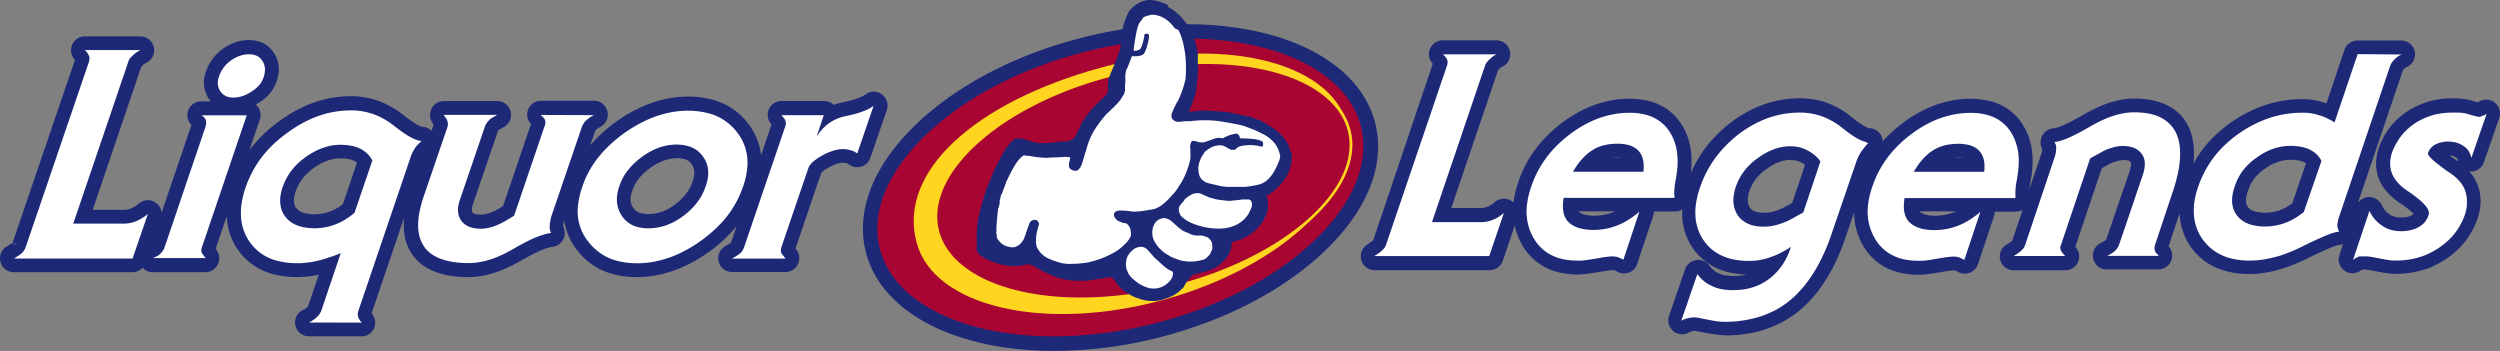
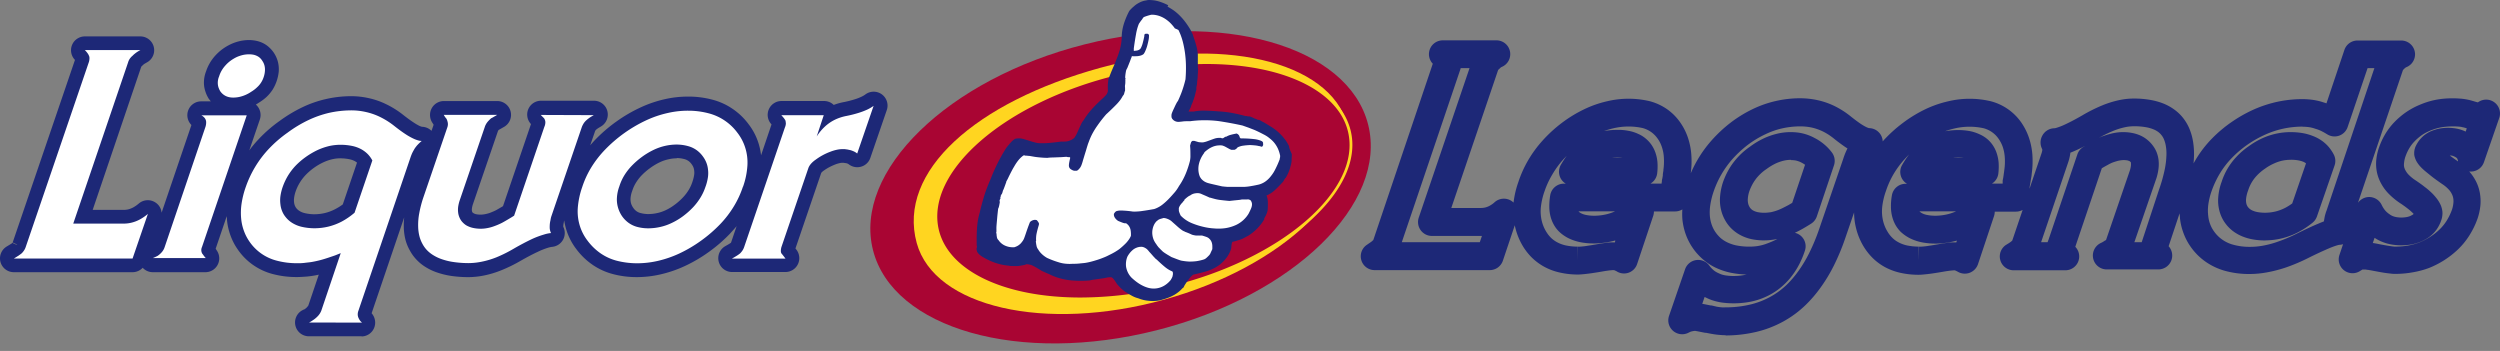
<svg xmlns="http://www.w3.org/2000/svg" width="299.226" height="42" viewBox="0 0 299.226 42">
  <rect x="0" y="0" width="299.226" height="42" fill="#808080" stroke="none" />
  <g id="Layer_1" data-name="Layer 1" transform="translate(0 0)">
    <path id="Path_3193" data-name="Path 3193" d="M346.983,100.821c2.385,9.451-8.949,20.473-25.317,24.619s-31.563-.175-33.948-9.6,8.949-20.467,25.317-24.614S344.6,91.37,346.983,100.821Z" transform="translate(-183.23 -85.91)" fill="#a90533" fill-rule="evenodd" />
-     <path id="Path_3194" data-name="Path 3194" d="M308.612,127.17c-11.878,0-20.727-4.649-22.54-11.836-1.232-4.887.851-10.26,5.865-15.136,4.892-4.76,12.021-8.5,20.1-10.54a50.728,50.728,0,0,1,12.471-1.587c11.873,0,20.721,4.649,22.535,11.842,1.232,4.882-.852,10.26-5.865,15.131-4.892,4.76-12.021,8.5-20.1,10.54A50.771,50.771,0,0,1,308.612,127.17Zm15.866-37.381a49.145,49.145,0,0,0-12.048,1.555c-7.769,1.967-14.623,5.558-19.293,10.1-4.548,4.427-6.463,9.2-5.395,13.46,1.613,6.394,9.8,10.525,20.854,10.525a49.1,49.1,0,0,0,12.043-1.555c7.769-1.967,14.623-5.553,19.3-10.1,4.548-4.427,6.463-9.208,5.389-13.465C343.714,93.925,335.527,89.789,324.479,89.789Z" transform="translate(-182.441 -85.17)" fill="#1d2877" />
    <path id="Path_3195" data-name="Path 3195" d="M349.118,103.195c2.115,7.663-7.727,17.056-21.959,20.975s-27.475.883-29.58-6.786c-2.359-8.594,7.1-16.876,21.959-20.97C333.77,92.5,347.013,95.531,349.118,103.195Z" transform="translate(-187.856 -88.294)" fill="#ffd520" fill-rule="evenodd" />
    <path id="Path_3196" data-name="Path 3196" d="M351.717,104.963c1.7,7.092-7.933,15.5-21.567,18.77s-26.021.18-27.724-6.912,7.933-15.5,21.562-18.775S350.014,97.871,351.717,104.963Z" transform="translate(-190.217 -89.254)" fill="#a90533" fill-rule="evenodd" />
    <path id="Path_3197" data-name="Path 3197" d="M319.418,125.064a27.667,27.667,0,0,1-11.524-2.184c-3.173-1.481-5.157-3.612-5.77-6.172-1.724-7.172,8.012-15.686,21.684-18.976a45.43,45.43,0,0,1,10.641-1.312A27.668,27.668,0,0,1,345.973,98.6c3.173,1.481,5.156,3.612,5.77,6.167,1.719,7.172-8.013,15.692-21.684,18.981A45.786,45.786,0,0,1,319.418,125.064Zm15.041-28.3a45.12,45.12,0,0,0-10.578,1.306c-13.5,3.247-23.112,11.572-21.435,18.558,1.179,4.913,7.833,8.086,16.956,8.086a45.379,45.379,0,0,0,10.577-1.3c13.492-3.247,23.112-11.577,21.435-18.563-1.179-4.913-7.833-8.086-16.956-8.086Z" transform="translate(-190.073 -89.104)" fill="#ffd520" />
    <path id="Path_3198" data-name="Path 3198" d="M334.385,83.217a6.584,6.584,0,0,0-.777-.344,5.179,5.179,0,0,0-.777-.222,4.979,4.979,0,0,0-.555-.058,1.765,1.765,0,0,0-.323,0,1.116,1.116,0,0,0-.2.042,2.244,2.244,0,0,0-.471.111,2.975,2.975,0,0,0-.5.233,2.68,2.68,0,0,0-.529.386,3.984,3.984,0,0,0-.529.529,9.285,9.285,0,0,0-.529,1.185,6.438,6.438,0,0,0-.275.952,5.689,5.689,0,0,0-.1.814,5.9,5.9,0,0,1-.058.846,6.525,6.525,0,0,1-.2.941,10.333,10.333,0,0,1-.386,1.084c-.074.2-.148.4-.286.714s-.323.74-.444,1.058-.174.439-.222.587c-.032.238-.058.476-.069.64a2.3,2.3,0,0,0,0,.323,1.157,1.157,0,0,0,0,.2,1.106,1.106,0,0,1,0,.264.619.619,0,0,1-.037.132.5.5,0,0,1-.063.148.819.819,0,0,1-.148.212,4.186,4.186,0,0,1-.344.344c-.444.407-.873.825-1.185,1.164a8.87,8.87,0,0,0-.688.825,7.433,7.433,0,0,0-.439.656,2.016,2.016,0,0,0-.323.529c-.132.27-.307.677-.439.963a3.662,3.662,0,0,1-.338.6,1.711,1.711,0,0,1-.217.169,1.248,1.248,0,0,1-.264.137,1.8,1.8,0,0,1-.312.106,1.687,1.687,0,0,1-.37.042,2.047,2.047,0,0,1-.4,0c-.529.069-1.026.127-1.375.159s-.529.037-.682.037h-.407a1.809,1.809,0,0,1-.476-.042,6.345,6.345,0,0,1-.762-.206c-.312-.09-.666-.212-.915-.27a1.587,1.587,0,0,0-.529-.058,2.363,2.363,0,0,0-.344.037,1.592,1.592,0,0,0-.211.127,2.312,2.312,0,0,0-.312.286c-.153.164-.37.423-.576.688-.233.36-.45.73-.666,1.121s-.423.8-.629,1.243-.413.926-.6,1.412c-.175.391-.333.788-.487,1.2s-.291.851-.423,1.317-.264.957-.375,1.454c-.069.233-.127.471-.185.762a8.884,8.884,0,0,0-.138,1.132c-.037.529-.048,1.179-.037,1.856v.053a.4.4,0,0,0,0,.1,1.365,1.365,0,0,1,.026.143.484.484,0,0,1,0,.074s0,.032,0,.048a.163.163,0,0,1-.032.069.809.809,0,0,0,0,.227.857.857,0,0,0,.026.111.418.418,0,0,0,.042.122.783.783,0,0,0,.085.132,1.059,1.059,0,0,0,.159.175,2.515,2.515,0,0,0,.3.233,7.722,7.722,0,0,0,1.095.571,6.5,6.5,0,0,0,1.058.36,6.344,6.344,0,0,0,1.021.175l.3.048h.233a1.188,1.188,0,0,0,.243,0,2.223,2.223,0,0,0,.407,0c.212-.026.529-.079.841-.148l.048-.032.058-.026h.169a.773.773,0,0,1,.212.037,1.056,1.056,0,0,1,.3.074,4.759,4.759,0,0,1,.455.233c.206.116.487.286.762.46l.233.1.386.175.228.09a6.723,6.723,0,0,0,1.19.476,7.933,7.933,0,0,0,1.56.291,13.532,13.532,0,0,0,2.116,0,3.707,3.707,0,0,1,.576-.111l.978-.138a5.636,5.636,0,0,0,.577-.111l.222-.026h.243l.048.026a.743.743,0,0,1,.138.106,1.723,1.723,0,0,1,.185.222c.09.122.206.312.291.434a1.3,1.3,0,0,0,.206.238l.138.153a2.216,2.216,0,0,0,.2.2l.386.317c.291.19.592.375.815.492a3.338,3.338,0,0,0,.465.222,3.5,3.5,0,0,0,.338.106,4.356,4.356,0,0,0,.825.243,4.877,4.877,0,0,0,.873.085,4.4,4.4,0,0,0,.841-.069,9.074,9.074,0,0,0,1.058-.323,5.534,5.534,0,0,0,.767-.365,4.752,4.752,0,0,0,.529-.376,3.7,3.7,0,0,0,.413-.4.158.158,0,0,0,.079-.048l.037-.042a.352.352,0,0,0,.048-.079,1.168,1.168,0,0,0,.063-.138,7.771,7.771,0,0,1,.529-.767,2.6,2.6,0,0,1,.518-.545c.45-.1.9-.212,1.222-.3a6.5,6.5,0,0,0,.661-.2,2.883,2.883,0,0,0,.4-.169,4.234,4.234,0,0,0,.968-.582,4.634,4.634,0,0,0,.783-.83,3.655,3.655,0,0,0,.481-.92,2.137,2.137,0,0,0,.058-.317,2.82,2.82,0,0,1,.048-.391.632.632,0,0,1,.074-.217l.365-.09.174-.053.1-.037a1.775,1.775,0,0,0,.249-.069,2.475,2.475,0,0,0,.37-.148c.18-.09.439-.227.693-.37a5.861,5.861,0,0,0,1.772-1.772v-.026l.032-.042.053-.058v-.037a.148.148,0,0,0,0-.1c.085-.143.164-.291.222-.413a2.8,2.8,0,0,0,.122-.307c.032-.09.048-.169.069-.254.026-.37.032-.746.026-.994a2.232,2.232,0,0,0-.063-.481,2.164,2.164,0,0,0-.1-.3,2.889,2.889,0,0,0,.407-.2,3.385,3.385,0,0,0,.566-.418c.264-.238.629-.608.978-.994a.424.424,0,0,0,.069-.085c.026-.042.058-.106.09-.164l.085-.148a.522.522,0,0,1,.064-.074l.053-.042c.1-.18.2-.36.275-.529a4.776,4.776,0,0,0,.18-.46,3.047,3.047,0,0,0,.111-.4,2.16,2.16,0,0,0,.069-.254,2.7,2.7,0,0,0,.058-.4c0-.206.026-.492.026-.783-.074-.164-.148-.328-.2-.46a3,3,0,0,1-.1-.291,1.274,1.274,0,0,0-.042-.222,4.643,4.643,0,0,0-.529-.851,6.086,6.086,0,0,0-.762-.82,6.543,6.543,0,0,0-.952-.693l-.428-.264-.275-.164-.169-.085-.122-.063L345.4,97l-.122-.063h-.159a1.891,1.891,0,0,0-.18-.09l-.111-.048a.323.323,0,0,0-.069,0,.527.527,0,0,0-.1-.063l-.19-.09-.323-.127a.143.143,0,0,1-.063,0h-.217l-.026-.042a.09.09,0,0,0-.037,0h-.106a.085.085,0,0,1-.053,0h0c-.492-.132-.989-.249-1.4-.328s-.735-.132-1.031-.164-.566-.058-.83-.069c-.619-.053-1.237-.079-1.65-.09a5.373,5.373,0,0,0-.8.037,2.5,2.5,0,0,0-.476.074.725.725,0,0,0-.153,0h-.243a.413.413,0,0,1-.127,0h-.122l.164-.317c.042-.079.063-.122.079-.159l.042-.09a.938.938,0,0,1,.063-.212l.153-.349a1.36,1.36,0,0,0,.064-.212,1.062,1.062,0,0,0,.074-.153,1.614,1.614,0,0,1,.085-.28c.037-.132.079-.307.122-.492s.069-.259.09-.349a.463.463,0,0,0,0-.175.861.861,0,0,0,0-.116,1.148,1.148,0,0,0,.042-.19,2.608,2.608,0,0,0,.048-.323c0-.159.042-.386.063-.614s0-.307.026-.471,0-.344.032-.471a.72.72,0,0,0-.032-.264.533.533,0,0,0,0-.106.674.674,0,0,0,0-.185c0-.09,0-.233,0-.376a1.377,1.377,0,0,1,0-.185v-.74a3.925,3.925,0,0,0-.069-.529,5.573,5.573,0,0,0-.153-.661c-.079-.291-.206-.666-.344-1.058a.535.535,0,0,0-.037-.132c0-.053-.053-.116-.1-.217s-.106-.222-.169-.344a10.023,10.023,0,0,0-.714-1.058,6.841,6.841,0,0,0-.661-.735,5.822,5.822,0,0,0-.624-.529,8.747,8.747,0,0,0-.756-.465" transform="translate(-194.557 -82.586)" fill="#1d2877" fill-rule="evenodd" />
    <path id="Path_3199" data-name="Path 3199" d="M341.514,107.85c-.132-.053-.317-.138-.5-.222l-.529-.227a1.181,1.181,0,0,0-.317-.106,1.345,1.345,0,0,0-.386,0,1.432,1.432,0,0,0-.381.09,1.183,1.183,0,0,0-.3.175.8.8,0,0,0-.138.063,1.593,1.593,0,0,0-.2.138c-.1.074-.233.19-.36.312v.042c0,.042,0,.032-.037.058l-.09.1a.573.573,0,0,0-.063.079.2.2,0,0,0-.032.053,1.394,1.394,0,0,0-.19.206,1.477,1.477,0,0,0-.148.222,1.115,1.115,0,0,0-.1.238,1.006,1.006,0,0,0,0,.132q0,.071,0,.143a.821.821,0,0,0,.048.212,3.371,3.371,0,0,0,.174.413,3.91,3.91,0,0,0,1.349.91,8.569,8.569,0,0,0,1.3.418,7.4,7.4,0,0,0,1.327.206,6.288,6.288,0,0,0,1.105,0,4.6,4.6,0,0,0,.883-.169,4.673,4.673,0,0,0,.714-.27,3.507,3.507,0,0,0,1.433-1.3c.116-.217.222-.439.286-.592a1.489,1.489,0,0,0,.106-.307.819.819,0,0,0,.027-.18.7.7,0,0,0,0-.148,1.059,1.059,0,0,0-.027-.127.708.708,0,0,0-.048-.122,1.136,1.136,0,0,0-.058-.111.335.335,0,0,0-.069-.058.446.446,0,0,0-.085-.048l-.106-.037a.9.9,0,0,0-.2,0H345.4a.042.042,0,0,1-.037,0,.074.074,0,0,1-.063,0,2.785,2.785,0,0,1-.344.058l-.635.063-.529.058c-.434-.037-.867-.085-1.153-.122a5.165,5.165,0,0,1-.529-.1l-.328-.09a1.586,1.586,0,0,1-.28-.09m-3.052,4.067a1.347,1.347,0,0,1-.354-.185,6.089,6.089,0,0,1-.529-.428c-.222-.2-.529-.465-.7-.624a1.527,1.527,0,0,0-.413-.249,1.76,1.76,0,0,0-.28-.1,1.39,1.39,0,0,0-.259-.037l-.243.069-.164.048-.106.042a.736.736,0,0,0-.164.1l-.159.127a1.3,1.3,0,0,0-.153.18,1.357,1.357,0,0,0-.143.233,2.287,2.287,0,0,0-.122.3,3.091,3.091,0,0,0-.079.349,2.116,2.116,0,0,0,0,.6,2.259,2.259,0,0,0,.159.582,2.518,2.518,0,0,0,.323.529.534.534,0,0,0,.048.085c.026.037.069.09.1.132a.572.572,0,0,1,.064.09l.307.317.217.212a.968.968,0,0,0,.143.111,1.676,1.676,0,0,0,.143.1l.249.159.529.312.661.254c.19.069.328.122.439.153a1.657,1.657,0,0,0,.286.053,5.88,5.88,0,0,0,.767.079,6.349,6.349,0,0,0,.825-.048,5.754,5.754,0,0,0,.846-.19l.132-.048a1.054,1.054,0,0,0,.2-.132c.1-.085.233-.217.365-.354a1.132,1.132,0,0,0,.2-.365l.1-.2c0-.053.042-.09.063-.132a4.5,4.5,0,0,0,0-.471,1.435,1.435,0,0,0-.053-.3,1.226,1.226,0,0,0-.079-.2,1.376,1.376,0,0,0-.09-.148,1.154,1.154,0,0,0-.106-.116.9.9,0,0,0-.127-.116,1.059,1.059,0,0,0-.243-.127c-.132-.048-.344-.116-.529-.169h-.28a.169.169,0,0,1-.079,0H339.8a3.128,3.128,0,0,1-.481-.1,8.492,8.492,0,0,0-.852-.354Zm-3.7,3.03c-.148-.159-.354-.413-.529-.587a3.476,3.476,0,0,0-.291-.333,1.585,1.585,0,0,0-.217-.148,1.058,1.058,0,0,0-.36-.132,1.453,1.453,0,0,0-.217,0,1.127,1.127,0,0,0-.222.032,1.215,1.215,0,0,0-.238.074,1.56,1.56,0,0,0-.529.338,2.313,2.313,0,0,0-.286.307,3.143,3.143,0,0,0-.259.391,2.118,2.118,0,0,0-.169.608,2.4,2.4,0,0,0,0,.672,2.64,2.64,0,0,0,.227.677,2.516,2.516,0,0,0,.413.582,6.806,6.806,0,0,0,.74.608,4.53,4.53,0,0,0,.688.4,3.579,3.579,0,0,0,.624.227,2.486,2.486,0,0,0,.714.074,2.369,2.369,0,0,0,.709-.137,2.454,2.454,0,0,0,.666-.354,2.91,2.91,0,0,0,.555-.529c.063-.106.122-.212.164-.3a1.7,1.7,0,0,0,.074-.2.266.266,0,0,1,.026-.148v-.116a.31.31,0,0,0,0-.1.59.59,0,0,0-.026-.09.542.542,0,0,0-.042-.074,3.389,3.389,0,0,1-.376-.18,3.7,3.7,0,0,1-.529-.37c-.254-.206-.613-.529-.957-.862a1.3,1.3,0,0,1-.317-.3Zm2.507-27.364a5.235,5.235,0,0,0-.576-.672,4.138,4.138,0,0,0-.6-.471,3.177,3.177,0,0,0-.566-.286,2.606,2.606,0,0,0-.529-.148,2.479,2.479,0,0,0-.529-.042l-.164.037-.243.069c-.116.037-.28.09-.439.153s-.206.233-.291.333-.148.19-.206.27l-.148.217c-.058.137-.106.275-.164.455a6.366,6.366,0,0,0-.185.8c-.079.423-.18,1.058-.264,1.692a.642.642,0,0,0,0,.085v.138a.612.612,0,0,1,0,.085l.349-.042a.8.8,0,0,0,.2-.058.53.53,0,0,0,.111-.058.307.307,0,0,0,.079-.058.716.716,0,0,0,.064-.063,1.828,1.828,0,0,0,.106-.206,2.794,2.794,0,0,0,.153-.434c.058-.222.138-.529.2-.873a.247.247,0,0,1,0-.09.326.326,0,0,1,0-.053l.026-.037a.2.2,0,0,1,.169-.085h.185a.3.3,0,0,1,.148.106.223.223,0,0,1,.026.048v.063a.3.3,0,0,1,0,.069,2.344,2.344,0,0,1-.053.481c-.042.212-.116.529-.185.762a4.282,4.282,0,0,1-.212.561,1.547,1.547,0,0,1-.164.3l-.063.069-.09.053a.62.62,0,0,1-.132.063,1.055,1.055,0,0,1-.206.063,1.586,1.586,0,0,1-.349.048,5.6,5.6,0,0,1-.6,0,.734.734,0,0,1-.079.227l-.143.391c-.079.2-.2.5-.317.793q-.037.063-.079.143a.948.948,0,0,0-.09.28,6.35,6.35,0,0,0-.085.629.1.1,0,0,1,0,.058v.032a.042.042,0,0,0,0,.032.07.07,0,0,0,.042.058.125.125,0,0,1,0,.042h0l-.026.042V93.7a1.2,1.2,0,0,1,0,.243,1.787,1.787,0,0,1-.032.4,1.131,1.131,0,0,0,0,.328v.36a.712.712,0,0,0-.058.148l-.058.217a1.166,1.166,0,0,1-.048.116l-.048.063-.047.048a4.232,4.232,0,0,1-.254.423,5.219,5.219,0,0,1-.529.629c-.291.3-.751.751-1.222,1.179a15.647,15.647,0,0,0-1.058,1.359,8.987,8.987,0,0,0-.645,1.058,7.839,7.839,0,0,0-.391.92,3.378,3.378,0,0,0-.122.338c-.058.18-.138.45-.2.661l-.164.529c-.079.275-.164.529-.227.762a5.013,5.013,0,0,1-.164.487,1.884,1.884,0,0,1-.138.259l-.143.175a1.287,1.287,0,0,1-.153.138.216.216,0,0,1-.058.037l-.069.026h-.085a.638.638,0,0,1-.1,0H325.2l-.138-.048a.774.774,0,0,1-.148-.074l-.085-.048-.074-.058a.226.226,0,0,1-.058-.063.2.2,0,0,1-.048-.069.462.462,0,0,1-.037-.09.622.622,0,0,1-.026-.106,1.4,1.4,0,0,1,0-.159,2.809,2.809,0,0,1,.042-.3c.026-.148.069-.344.116-.529a.253.253,0,0,0-.069-.09h-.217l-.18-.037-.6.042-1.058.042a4.6,4.6,0,0,0-.608.042c-.354,0-.709-.032-.989-.058s-.481-.053-.656-.085-.333-.053-.481-.09h-.09l-.254-.026h-.074a.053.053,0,0,0-.042,0,.132.132,0,0,0-.063,0s-.032-.037-.042-.037h-.106a.074.074,0,0,1-.058,0,3.424,3.424,0,0,0-.354.291,3.761,3.761,0,0,0-.375.434,5.741,5.741,0,0,0-.423.661c-.069.106-.132.217-.249.439s-.275.529-.4.793a4.349,4.349,0,0,1-.28.529h.026c-.069.2-.143.4-.19.529l-.116.307c-.032.074-.053.127-.079.18a.4.4,0,0,0-.048.122,1.113,1.113,0,0,1-.058.206.617.617,0,0,1-.048.111.159.159,0,0,1-.037.058.32.32,0,0,1-.042.042.048.048,0,0,0,0,.053h0l-.026.032h0a.074.074,0,0,0-.037.053h0a.068.068,0,0,0,0,.032.172.172,0,0,1,0,.042.123.123,0,0,1,0,.037.064.064,0,0,1-.037.037h-.026a.116.116,0,0,1,.032.085v.032a.431.431,0,0,1,0,.058l-.058.111a.873.873,0,0,0-.037.085.275.275,0,0,0,0,.048.2.2,0,0,0,0,.1.251.251,0,0,0,.027.053h0c-.027.185-.064.365-.09.487a1.948,1.948,0,0,1-.064.222.523.523,0,0,1-.053.111h0c-.042.381-.085.756-.111,1.058s-.042.481-.058.656-.026.328-.037.487a.5.5,0,0,1,0,.069.653.653,0,0,0,0,.116c0,.058,0,.143,0,.2a.486.486,0,0,1,0,.111.219.219,0,0,1,0,.063.2.2,0,0,1-.026.058,1.985,1.985,0,0,0,.042.227,1.687,1.687,0,0,0,.037.333.673.673,0,0,0,.042.169.469.469,0,0,0,.048.09l.048.074.063.058a1.831,1.831,0,0,0,.74.635,2.388,2.388,0,0,0,.529.174,2.645,2.645,0,0,0,.619.037,2.252,2.252,0,0,0,.264-.1,1.722,1.722,0,0,0,.238-.132,2.2,2.2,0,0,0,.222-.18,2.115,2.115,0,0,0,.212-.249,1.555,1.555,0,0,0,.259-.465c.1-.259.227-.661.344-.994s.222-.613.333-.889a.9.9,0,0,1,.349-.222,1.133,1.133,0,0,1,.169-.042h.159l.143.032a1.753,1.753,0,0,1,.18.238.74.74,0,0,1,.074.138.313.313,0,0,1,0,.09.361.361,0,0,1,0,.074c-.116.381-.217.762-.27,1.015a3,3,0,0,0-.069.529,1.928,1.928,0,0,0,0,.307h0a.113.113,0,0,1,0,.037.042.042,0,0,1,0,.032.053.053,0,0,1-.032.058,4.218,4.218,0,0,0,.09.582.824.824,0,0,0,.1.264.744.744,0,0,0,.1.153,2.207,2.207,0,0,0,.238.339,3.177,3.177,0,0,0,.354.344,3.211,3.211,0,0,0,.46.317,10.469,10.469,0,0,0,1.407.529,3.761,3.761,0,0,0,.931.175,4.081,4.081,0,0,0,.719,0,6.772,6.772,0,0,0,.814-.032c.254-.032.465-.042.661-.069a6.138,6.138,0,0,0,.64-.127c.264-.063.619-.169.915-.264s.529-.19.756-.28a6.291,6.291,0,0,0,.6-.28c.169-.079.339-.164.487-.249a4.507,4.507,0,0,0,.4-.238c.122-.074.238-.153.344-.233a8.994,8.994,0,0,0,.772-.7,3.514,3.514,0,0,0,.391-.492,2.109,2.109,0,0,0,.2-.376,3.033,3.033,0,0,0,0-.37,2.3,2.3,0,0,0-.032-.3,1.059,1.059,0,0,0-.069-.249.782.782,0,0,0-.09-.19.858.858,0,0,0-.111-.159.785.785,0,0,0-.132-.132.989.989,0,0,0-.148-.111h-.169a1.4,1.4,0,0,1-.264-.074c-.132-.048-.328-.127-.529-.212-.085-.063-.164-.132-.227-.19a1.39,1.39,0,0,1-.132-.164.788.788,0,0,1-.079-.143.64.64,0,0,1-.048-.354l.122-.175.074-.074.085-.058a2.117,2.117,0,0,1,.312-.069,3.024,3.024,0,0,1,.529,0,10.739,10.739,0,0,1,1.121.111,3.784,3.784,0,0,0,.439,0,5.947,5.947,0,0,0,.725-.069c.36-.048.878-.132,1.4-.227a2.749,2.749,0,0,0,.476-.2,3.107,3.107,0,0,0,.561-.365,7.322,7.322,0,0,0,.714-.651c.259-.264.529-.576.714-.788a3.825,3.825,0,0,0,.333-.45c.069-.106.127-.2.18-.3a6.872,6.872,0,0,0,.45-.73,8.188,8.188,0,0,0,.428-.926,11.419,11.419,0,0,0,.4-1.222,1.864,1.864,0,0,0,.058-.28,2.607,2.607,0,0,0,.032-.529c0-.275,0-.693-.037-1.111a.23.23,0,0,1,.026-.127,1.01,1.01,0,0,1,.037-.148,1.55,1.55,0,0,1,.063-.185l.037-.048a.26.26,0,0,1,.127-.1.153.153,0,0,1,.053,0h.164l.169.048.3.09a1.232,1.232,0,0,0,.28.032,1.316,1.316,0,0,0,.338,0,2.941,2.941,0,0,0,.529-.153c.249-.09.582-.217.809-.291a1.7,1.7,0,0,1,.46-.085,1.85,1.85,0,0,1,.3,0,.243.243,0,0,0,.148.042h.1l.085-.053.132-.09.069-.037h.09a2.049,2.049,0,0,1,.217-.111,1.9,1.9,0,0,1,.349-.122c.174-.048.434-.106.693-.153l.127.069a.627.627,0,0,1,.106.1.53.53,0,0,1,.085.127.71.71,0,0,1,.037.143l.037.058.042.048a.209.209,0,0,0,.053.042h.227a12.534,12.534,0,0,1,1.333.079,2.927,2.927,0,0,1,.645.127,1.747,1.747,0,0,1,.36.148l.037.042a.371.371,0,0,1,.037.048.415.415,0,0,1,.032.069v.085a.624.624,0,0,1,0,.222.452.452,0,0,1-.053.09s0,.037-.032.042a.116.116,0,0,1-.074.048h0l-.238-.074c-.1,0-.2-.042-.391-.069s-.476-.048-.756-.063a7.8,7.8,0,0,0-.83.074,1.9,1.9,0,0,0-.423.1,1.471,1.471,0,0,0-.259.111c-.026.037-.058.069-.09.106a.736.736,0,0,1-.28.18h-.217a.847.847,0,0,1-.143,0,1.231,1.231,0,0,1-.243-.1l-.46-.254a1.845,1.845,0,0,0-.3-.132.607.607,0,0,0-.169-.042,1.966,1.966,0,0,0-.354,0,1.884,1.884,0,0,0-.375.053,2.167,2.167,0,0,0-.407.138,2.674,2.674,0,0,0-.455.254,3.954,3.954,0,0,0-.486.391v.053a3.515,3.515,0,0,0-.391.624,3.268,3.268,0,0,0-.238.656,2.57,2.57,0,0,0-.079.613,2.538,2.538,0,0,0,.048.529,1.988,1.988,0,0,0,.148.465c.042.069.09.138.137.206a1.854,1.854,0,0,0,.175.18,2.336,2.336,0,0,0,.227.164,1.825,1.825,0,0,0,.37.164c.169.053.413.111.714.18l1.021.233q.328.037.666.063h1.914a5.611,5.611,0,0,0,.719-.069c.307-.048.714-.122,1.116-.217a2.178,2.178,0,0,0,.354-.127,2.3,2.3,0,0,0,.349-.19,2.734,2.734,0,0,0,.36-.286,3.282,3.282,0,0,0,.391-.434,4.154,4.154,0,0,0,.471-.735,11.694,11.694,0,0,0,.566-1.28.264.264,0,0,1,0-.085l.037-.143a.574.574,0,0,0,0-.079.1.1,0,0,0,0-.042.111.111,0,0,0,0-.063,3.911,3.911,0,0,0-.259-.82,3.385,3.385,0,0,0-.4-.661,3.235,3.235,0,0,0-.529-.529c-.085-.074-.175-.143-.28-.222a3.957,3.957,0,0,0-.529-.312c-.27-.143-.677-.349-1.09-.529l-.724-.28-.407-.143-.28-.1c-1.016-.227-2.047-.407-2.856-.529a13.632,13.632,0,0,0-1.941-.1,12.937,12.937,0,0,0-1.491.116,4.953,4.953,0,0,0-.529,0c-.211,0-.492.053-.677.063a1.132,1.132,0,0,1-.344,0,1.246,1.246,0,0,1-.2-.058,1.3,1.3,0,0,1-.148-.079.684.684,0,0,1-.122-.1,1.092,1.092,0,0,1-.106-.116.654.654,0,0,1-.053-.106.626.626,0,0,1-.037-.106v-.116a1.308,1.308,0,0,1,0-.137.693.693,0,0,1,.037-.175,3.2,3.2,0,0,1,.122-.307c.058-.138.143-.312.217-.471s.143-.307.2-.407a2.113,2.113,0,0,1,.111-.2l.085-.111c.138-.286.259-.582.376-.873a13,13,0,0,0,.529-1.719,16.186,16.186,0,0,0,.053-1.735,12.83,12.83,0,0,0-.127-1.518,12.264,12.264,0,0,0-.243-1.227,7.887,7.887,0,0,0-.275-.857c-.09-.227-.175-.407-.254-.566A4.087,4.087,0,0,0,337.252,87.557Z" transform="translate(-196.647 -84.165)" fill="#fff" fill-rule="evenodd" />
-     <path id="Path_3200" data-name="Path 3200" d="M134.346,113.393a8.6,8.6,0,0,1-1.539,1.058,7.1,7.1,0,0,1-1.587.6,7.176,7.176,0,0,1-1.645.2,6.84,6.84,0,0,1-1.56-.175,3.756,3.756,0,0,1-1.137-.471,3.026,3.026,0,0,1-.783-.7,2.644,2.644,0,0,1-.407-.682,2.911,2.911,0,0,1-.212-.825,3.7,3.7,0,0,1,0-.994,5.877,5.877,0,0,1,.3-1.185,7.408,7.408,0,0,1,.6-1.259,7.264,7.264,0,0,1,.894-1.174,8.7,8.7,0,0,1,1.227-1.058,9.374,9.374,0,0,1,1.439-.846,7.7,7.7,0,0,1,1.386-.476,6.4,6.4,0,0,1,1.354-.148,7.018,7.018,0,0,1,1.4.143,4.067,4.067,0,0,1,1.058.381,3.576,3.576,0,0,1,.777.576,3.3,3.3,0,0,1,.566.777l-2.142,6.294m42.024-3.173a6.172,6.172,0,0,1-.566,1.253,7.321,7.321,0,0,1-.9,1.2,9.235,9.235,0,0,1-1.243,1.105,7.89,7.89,0,0,1-1.354.809,6.281,6.281,0,0,1-1.38.476,6.543,6.543,0,0,1-1.433.159,5.158,5.158,0,0,1-1.343-.18,3.142,3.142,0,0,1-1.026-.5,3.358,3.358,0,0,1-.767-.8,3.6,3.6,0,0,1-.481-1.058,3.479,3.479,0,0,1-.111-1.185,4.648,4.648,0,0,1,.286-1.3,5.967,5.967,0,0,1,.529-1.206,6.877,6.877,0,0,1,.883-1.179,9.52,9.52,0,0,1,1.28-1.132,8.908,8.908,0,0,1,1.417-.852,6.551,6.551,0,0,1,1.386-.481,6.348,6.348,0,0,1,1.37-.153,5.216,5.216,0,0,1,1.317.175,3.173,3.173,0,0,1,1.058.487,3.221,3.221,0,0,1,.767.772,3.172,3.172,0,0,1,.4.714,3,3,0,0,1,.2.8,3.492,3.492,0,0,1,0,.936,5.818,5.818,0,0,1-.27,1.1Zm-19.727-8.568.4.4a1,1,0,0,1,.137.317.958.958,0,0,1,0,.349,1.274,1.274,0,0,1-.106.36l-3.617,10.63-.317.2-.418.249c-.185.111-.439.259-.7.4a8.037,8.037,0,0,1-.989.423,4.659,4.659,0,0,1-.83.222,3.856,3.856,0,0,1-.725.069,4.289,4.289,0,0,1-1-.111,2.829,2.829,0,0,1-.767-.307,2.3,2.3,0,0,1-.529-.476,1.929,1.929,0,0,1-.275-.476,2.03,2.03,0,0,1-.148-.561,2.73,2.73,0,0,1,0-.688,4.486,4.486,0,0,1,.2-.82l2.993-8.758a1.586,1.586,0,0,1,.132-.3,1.954,1.954,0,0,1,.227-.328,4.026,4.026,0,0,1,.4-.4.608.608,0,0,0,.159-.079c.085-.042.206-.122.307-.174s.175-.106.249-.148h-6.389c.053.1.111.185.153.249a.854.854,0,0,0,.1.127.461.461,0,0,0,.063.074,1.55,1.55,0,0,1,.137.365,1.139,1.139,0,0,1,.042.317,1.285,1.285,0,0,1-.048.3l-2.856,8.351a13.424,13.424,0,0,0-.529,2.01,7.486,7.486,0,0,0-.127,1.555,5.23,5.23,0,0,0,.148,1.158,3.882,3.882,0,0,0,.36.92,3.443,3.443,0,0,0,.529.746,3.658,3.658,0,0,0,.74.6,4.911,4.911,0,0,0,1.015.487,7.464,7.464,0,0,0,1.423.349,12.58,12.58,0,0,0,1.782.132,7.933,7.933,0,0,0,1.587-.164,10.076,10.076,0,0,0,1.782-.529,16.4,16.4,0,0,0,2.115-1.058c.762-.439,1.539-.846,2.147-1.132a10.348,10.348,0,0,1,1.407-.529,4.077,4.077,0,0,1,.867-.185,1.2,1.2,0,0,1-.09-.227,1.994,1.994,0,0,1-.063-.3,3.247,3.247,0,0,1,0-.413,2.973,2.973,0,0,1,.079-.555c.026-.143.037-.222.053-.291s.032-.122.048-.18l3.66-10.72a2.293,2.293,0,0,1,.164-.344,1.489,1.489,0,0,1,.19-.275,1.539,1.539,0,0,1,.227-.227,2.243,2.243,0,0,1,.233-.19,3.1,3.1,0,0,1,.291-.2l.323-.19Zm-21.393,24.857-.159-.148a1.288,1.288,0,0,1-.148-.206,1.709,1.709,0,0,1-.132-.259,1.06,1.06,0,0,1-.063-.238,1.169,1.169,0,0,1,.058-.529l6.251-18.4c.042-.122.085-.238.132-.354a3.766,3.766,0,0,1,.175-.365c.069-.127.148-.264.233-.4l.19-.249c.074-.085.153-.169.259-.275s.222-.212.354-.323a1.481,1.481,0,0,1-.407-.058,3.8,3.8,0,0,1-.592-.222,7.538,7.538,0,0,1-.936-.529c-.4-.259-.894-.624-1.37-1a9.247,9.247,0,0,0-1.677-1.058,7.677,7.677,0,0,0-1.724-.6,7.817,7.817,0,0,0-1.9-.19,12.39,12.39,0,0,0-2.417.28,12.228,12.228,0,0,0-2.533.878,15.025,15.025,0,0,0-2.517,1.518,14.641,14.641,0,0,0-2.195,1.893,12.691,12.691,0,0,0-1.661,2.179,12.94,12.94,0,0,0-1.116,2.369,10.672,10.672,0,0,0-.529,2.115,7.49,7.49,0,0,0-.037,1.74,5.723,5.723,0,0,0,.333,1.46,5.546,5.546,0,0,0,.656,1.269,5.648,5.648,0,0,0,3.226,2.274,9.313,9.313,0,0,0,2.491.317,6.25,6.25,0,0,0,.894-.042c.291-.042.571-.058.846-.106s.529-.1.878-.185.74-.206,1.058-.312.6-.2.846-.286l.688-.275-2.322,6.875a1.994,1.994,0,0,1-.481.725,2.984,2.984,0,0,1-.412.349l-.275.185-.169.1-.132.069Zm45.6-16.252a9.224,9.224,0,0,0,.529-2.539,5.89,5.89,0,0,0-.264-2.158,5.7,5.7,0,0,0-.936-1.782,6.214,6.214,0,0,0-3.4-2.311,9.518,9.518,0,0,0-2.443-.323,10.747,10.747,0,0,0-2.517.28,12.535,12.535,0,0,0-2.57.878,16.68,16.68,0,0,0-4.924,3.522,12.5,12.5,0,0,0-1.661,2.152,11.109,11.109,0,0,0-1.058,2.311,9.781,9.781,0,0,0-.529,2.507,5.882,5.882,0,0,0,.254,2.153,5.7,5.7,0,0,0,.936,1.782,6.755,6.755,0,0,0,1.5,1.46,6.125,6.125,0,0,0,1.93.9,9.848,9.848,0,0,0,2.417.317,11.063,11.063,0,0,0,2.517-.28,12.972,12.972,0,0,0,2.57-.878,16.022,16.022,0,0,0,2.613-1.534,16.449,16.449,0,0,0,2.316-2,12.231,12.231,0,0,0,1.655-2.168,11.255,11.255,0,0,0,1.063-2.322Zm15.634-9.694a4.617,4.617,0,0,1-.719.428,8.281,8.281,0,0,1-1.058.407,13.834,13.834,0,0,1-1.454.37,5.634,5.634,0,0,0-1.391.45,5.009,5.009,0,0,0-1.2.82,6.041,6.041,0,0,0-.989,1.19l.846-2.549h-5.088c.1.1.185.2.254.28a1.589,1.589,0,0,1,.153.206.887.887,0,0,1,.085.138.682.682,0,0,1,.032.1.231.231,0,0,1,0,.079.725.725,0,0,1,.027.19,1.276,1.276,0,0,1-.116.481l-4.866,14.28a1.875,1.875,0,0,1-.27.529,3.39,3.39,0,0,1-.222.259l-.175.132c-.063.048-.143.1-.28.185s-.328.2-.529.307h6.415l-.275-.36-.159-.2-.058-.063a.892.892,0,0,1-.058-.18,1.288,1.288,0,0,1,0-.254,1.985,1.985,0,0,1,.063-.328l3.216-9.425a1.374,1.374,0,0,1,.143-.3,2.116,2.116,0,0,1,.264-.333,3.229,3.229,0,0,1,.5-.413,6.789,6.789,0,0,1,.836-.529,7.22,7.22,0,0,1,.915-.413,5.013,5.013,0,0,1,.783-.233,3.036,3.036,0,0,1,.624-.069h.291l.323.042.37.079a2.637,2.637,0,0,1,.307.111,1.584,1.584,0,0,1,.27.132,2.2,2.2,0,0,1,.227.159Zm-80.14,17.982-.116-.169a1.022,1.022,0,0,0-.09-.111.857.857,0,0,1-.042-.8l5.357-15.766H116.01a1.154,1.154,0,0,1,.275.19.862.862,0,0,1,.291.5,1.385,1.385,0,0,1,0,.338,1.624,1.624,0,0,1-.09.4L111.62,117.5a1.75,1.75,0,0,1-.418.693,2.564,2.564,0,0,1-.407.349,5.329,5.329,0,0,1-.6.28h6.346Zm7.288-22.17a2,2,0,0,0-.058-.651,1.714,1.714,0,0,0-.243-.529,1.585,1.585,0,0,0-.259-.333,1.364,1.364,0,0,0-.344-.249,1.814,1.814,0,0,0-.444-.164,2.762,2.762,0,0,0-.582-.053,3.424,3.424,0,0,0-.709.079,4.231,4.231,0,0,0-.74.249,4.762,4.762,0,0,0-.719.428,4.018,4.018,0,0,0-.624.566,3.568,3.568,0,0,0-.46.624,3.29,3.29,0,0,0-.3.688,1.983,1.983,0,0,0-.159.878,1.872,1.872,0,0,0,.079.439,2.434,2.434,0,0,0,.212.465,1.788,1.788,0,0,0,.418.428,1.693,1.693,0,0,0,.529.254,2.186,2.186,0,0,0,.614.079,3.54,3.54,0,0,0,.73-.079A4.088,4.088,0,0,0,122,98.9a3.812,3.812,0,0,0,.688-.529,2.734,2.734,0,0,0,.487-.582,2.834,2.834,0,0,0,.3-.645,2.871,2.871,0,0,0,.148-.772Zm-14.01,17.12a5.455,5.455,0,0,1-.984.677,4.178,4.178,0,0,1-.963.37,3.949,3.949,0,0,1-.957.116h-6.029l6.563-19.293a1.505,1.505,0,0,1,.3-.566,1.73,1.73,0,0,1,.243-.238,2.048,2.048,0,0,1,.275-.249,3.355,3.355,0,0,1,.312-.227c.111-.069.227-.132.349-.2h-6.658a2.9,2.9,0,0,1,.254.28,2.181,2.181,0,0,1,.153.217,1.062,1.062,0,0,1,.085.175.53.53,0,0,1,.058.18.977.977,0,0,1,0,.254,1.37,1.37,0,0,1-.063.328L95,117.46a1.735,1.735,0,0,1-.27.529,2,2,0,0,1-.222.259l-.138.106-.243.175-.555.344h14.206Z" transform="translate(-91.911 -87.93)" fill="#fff" fill-rule="evenodd" />
    <path id="Path_3201" data-name="Path 3201" d="M133.757,126.715H127.41a1.655,1.655,0,0,1-.814-3.1l.19-.1h.042l.222-.153a1.282,1.282,0,0,0,.174-.185.851.851,0,0,0,.111-.138l1.253-3.7c-.206.048-.4.085-.587.116-.323.053-.645.1-.984.122s-.677.048-1.058.048h0a11.069,11.069,0,0,1-2.941-.376,7.367,7.367,0,0,1-2.4-1.148,7.277,7.277,0,0,1-1.74-1.793,7,7,0,0,1-.846-1.629,7.357,7.357,0,0,1-.428-1.862c0-.159-.026-.323-.032-.481l-1.327,3.9.164.254a1.655,1.655,0,0,1-1.391,2.554h-6.3a1.65,1.65,0,0,1-1.206-.529,1.666,1.666,0,0,1-1.206.529H92.092a1.655,1.655,0,0,1-.867-3.067c.227-.137.4-.243.529-.323a1.327,1.327,0,0,0,.153-.106h0l.053-.037.074.09.36.148h.122l-.566-.264,7.457-21.848h0a1.655,1.655,0,0,1,1.179-2.814h6.648a1.655,1.655,0,0,1,.756,3.126l-.212.122a1.369,1.369,0,0,0-.159.111,1.514,1.514,0,0,0-.159.148l-.116.106-5.818,17.151h3.7a2.465,2.465,0,0,0,.561-.063,2.607,2.607,0,0,0,.571-.222,3.9,3.9,0,0,0,.688-.476,1.655,1.655,0,0,1,2.01-.111,1.618,1.618,0,0,1,.719,1.211l3.57-10.5a1.655,1.655,0,0,1,1.169-2.829h1.153c-.074-.09-.148-.18-.217-.275a1.169,1.169,0,0,1-.085-.127,3.855,3.855,0,0,1-.36-.814,3.342,3.342,0,0,1-.159-.836A3.7,3.7,0,0,1,115.1,95a5.037,5.037,0,0,1,.428-.957,5.248,5.248,0,0,1,.666-.915,6.036,6.036,0,0,1,.862-.783,6.226,6.226,0,0,1,1.021-.6,5.373,5.373,0,0,1,1.058-.36,5.1,5.1,0,0,1,1.058-.127h0a4.331,4.331,0,0,1,.947.1,3.348,3.348,0,0,1,.867.317,3.067,3.067,0,0,1,.714.529,3.38,3.38,0,0,1,.529.64,3.655,3.655,0,0,1,.444,1.01,3.7,3.7,0,0,1,.1,1.2,5.1,5.1,0,0,1-.714,2.115,4.843,4.843,0,0,1-.746.9,5.816,5.816,0,0,1-.941.7c-.111.074-.222.148-.339.212a1.661,1.661,0,0,1,.481,1.782l-1.264,3.7a14.276,14.276,0,0,1,1.169-1.391,16.391,16.391,0,0,1,2.438-2.115,17.139,17.139,0,0,1,2.761-1.661,13.45,13.45,0,0,1,2.888-.994,13.64,13.64,0,0,1,2.75-.323h.148a9.519,9.519,0,0,1,2.142.233,9.1,9.1,0,0,1,2.084.725,10.907,10.907,0,0,1,1.967,1.222c.444.354.9.688,1.275.936a6.473,6.473,0,0,0,.746.439,2.255,2.255,0,0,0,.3.106,1.671,1.671,0,0,1,1.142.487l.254-.73-.19-.3a1.687,1.687,0,0,1-.032-1.687,1.661,1.661,0,0,1,1.439-.851h6.384a1.655,1.655,0,0,1,.788,3.115l-.159.09-.063.037-.3.175h-.032l-.074.074-.053.074-3.009,8.79a2.935,2.935,0,0,0-.116.5.938.938,0,0,0,0,.27.53.53,0,0,0,.032.138.315.315,0,0,0,.048.079l.122.09a1.194,1.194,0,0,0,.291.111,2.724,2.724,0,0,0,1.058,0,3.971,3.971,0,0,0,.582-.153,8.073,8.073,0,0,0,.762-.328l.64-.37.185-.111,3.348-9.826a1.655,1.655,0,0,1,1.2-2.792h6.346a1.655,1.655,0,0,1,.8,3.1l-.249.148-.2.132-.085.074-.053.048a.662.662,0,0,0-.09.153l-.582,1.682c.185-.217.381-.434.582-.645a18.086,18.086,0,0,1,2.544-2.195,17.883,17.883,0,0,1,2.877-1.682,14.386,14.386,0,0,1,2.9-.994,12.385,12.385,0,0,1,2.8-.317h.1a11.143,11.143,0,0,1,2.872.381,7.774,7.774,0,0,1,2.443,1.137,7.875,7.875,0,0,1,1.841,1.788,7.356,7.356,0,0,1,1.185,2.269,7.566,7.566,0,0,1,.307,1.454l1.253-3.7a1.655,1.655,0,0,1,1.2-2.8h5.088a1.645,1.645,0,0,1,1.158.471,6.875,6.875,0,0,1,1.275-.354,11.99,11.99,0,0,0,1.248-.323,5.824,5.824,0,0,0,.82-.317,2.645,2.645,0,0,0,.46-.275,1.661,1.661,0,0,1,2.549,1.878l-1.967,5.717a1.64,1.64,0,0,1-1.095,1.058,1.661,1.661,0,0,1-1.491-.28l-.079-.053-.063-.032-.079-.026a1.4,1.4,0,0,0-.2-.037l-.206-.032h-.174a1.17,1.17,0,0,0-.28.037,3.584,3.584,0,0,0-.529.159,7.555,7.555,0,0,0-.719.328,5.842,5.842,0,0,0-.635.391,1.776,1.776,0,0,0-.275.227l-.053.058-3.089,9.054.138.175a1.661,1.661,0,0,1-1.322,2.644h-6.394a1.655,1.655,0,0,1-.793-3.11c.175-.1.338-.19.455-.264l.174-.111h0l.042-.063.661-1.946c-.249.307-.529.6-.793.9a17.978,17.978,0,0,1-2.555,2.205,17.574,17.574,0,0,1-2.882,1.687,14.655,14.655,0,0,1-2.9.989,12.577,12.577,0,0,1-2.808.323h-.085a11.021,11.021,0,0,1-2.851-.381,7.759,7.759,0,0,1-2.438-1.142,8.176,8.176,0,0,1-1.872-1.825,7.308,7.308,0,0,1-1.185-2.269,7.559,7.559,0,0,1-.27-1.164l-.032.111a.678.678,0,0,1-.026.164,2.867,2.867,0,0,0-.053.381.6.6,0,0,0,0,.1,1.661,1.661,0,0,1-1.312,2.4,2.751,2.751,0,0,0-.555.122,9.082,9.082,0,0,0-1.19.476c-.587.27-1.322.661-2.02,1.058a18.072,18.072,0,0,1-2.322,1.142,11.734,11.734,0,0,1-2.068.629,9.516,9.516,0,0,1-1.92.2h-.032a14.21,14.21,0,0,1-2.01-.148,9.4,9.4,0,0,1-1.729-.428,6.452,6.452,0,0,1-1.343-.645,5.125,5.125,0,0,1-1.058-.862,5,5,0,0,1-.8-1.1,5.411,5.411,0,0,1-.529-1.29,6.668,6.668,0,0,1-.2-1.528,8.543,8.543,0,0,1,.048-1.153l-3.9,11.477a1.682,1.682,0,0,1,.328,1.682,1.65,1.65,0,0,1-1.544,1.095Zm-3.041-3.311h.952a2.511,2.511,0,0,1,.079-.264L138,104.745c.053-.159.111-.317.18-.471a2.629,2.629,0,0,1,.111-.254l-.233-.153c-.455-.3-1-.7-1.491-1.095a7.879,7.879,0,0,0-1.354-.841,6.532,6.532,0,0,0-1.364-.476,6.6,6.6,0,0,0-1.428-.148h-.1a10.763,10.763,0,0,0-2.078.243,10.344,10.344,0,0,0-2.19.756,13.922,13.922,0,0,0-2.232,1.349,13.375,13.375,0,0,0-1.983,1.708,10.617,10.617,0,0,0-1.439,1.888,11.367,11.367,0,0,0-.989,2.068,9.2,9.2,0,0,0-.455,1.8,5.6,5.6,0,0,0-.037,1.354,4.146,4.146,0,0,0,.238,1.058,3.864,3.864,0,0,0,.465.894,3.935,3.935,0,0,0,2.311,1.629,8.488,8.488,0,0,0,2.792.222,4.532,4.532,0,0,0,.719-.085c.233-.037.46-.09.746-.164s.672-.185.984-.28l.772-.264.613-.249a1.661,1.661,0,0,1,2.216,2.057l-2.068,6.119Zm14.92-21.52a.884.884,0,0,1-.058.233c-.021.074,0,.053,0,.079l-2.861,8.351a12.266,12.266,0,0,0-.455,1.756,6.044,6.044,0,0,0-.1,1.227,3.284,3.284,0,0,0,.1.793,2.115,2.115,0,0,0,.206.529,1.72,1.72,0,0,0,.286.4,2.244,2.244,0,0,0,.418.338,3.7,3.7,0,0,0,.693.328,5.748,5.748,0,0,0,1.116.27,11.061,11.061,0,0,0,1.513.111v0a5.87,5.87,0,0,0,1.269-.127,8.245,8.245,0,0,0,1.5-.46,14.856,14.856,0,0,0,1.893-.931c.783-.45,1.587-.889,2.279-1.2.418-.2.8-.354,1.164-.487a2.888,2.888,0,0,1,.074-.529c.026-.148.048-.291.069-.381s.048-.2.069-.27,0-.058,0-.085l3.4-9.959h-.963a2.352,2.352,0,0,1-.127.37l-3.6,10.578a1.676,1.676,0,0,1-.672.862l-.344.217-.444.264c-.2.122-.465.27-.73.418l-.058.032a10.362,10.362,0,0,1-1.19.529,7.02,7.02,0,0,1-1.095.291,5.929,5.929,0,0,1-1.01.09h0a5.978,5.978,0,0,1-1.386-.153,4.469,4.469,0,0,1-1.232-.529,3.851,3.851,0,0,1-.968-.825,3.629,3.629,0,0,1-.529-.915,3.7,3.7,0,0,1-.259-1,4.226,4.226,0,0,1,0-1.095,5.91,5.91,0,0,1,.27-1.137l2.729-8Zm27.131-.529a9.375,9.375,0,0,0-2.073.238,11.017,11.017,0,0,0-2.242.767,15.338,15.338,0,0,0-2.343,1.37,14.949,14.949,0,0,0-2.073,1.793,10.616,10.616,0,0,0-1.444,1.872,9.132,9.132,0,0,0-.92,1.973,8.3,8.3,0,0,0-.434,2.078,4.279,4.279,0,0,0,.185,1.555,4.05,4.05,0,0,0,.666,1.269,4.965,4.965,0,0,0,1.137,1.121,4.563,4.563,0,0,0,1.423.661,7.934,7.934,0,0,0,1.989.254h.058a9.189,9.189,0,0,0,2.079-.238,10.919,10.919,0,0,0,2.242-.767,14.107,14.107,0,0,0,2.338-1.37,14.806,14.806,0,0,0,2.084-1.8,10.373,10.373,0,0,0,1.438-1.878,9.733,9.733,0,0,0,.91-1.967,7.815,7.815,0,0,0,.444-2.116,4.352,4.352,0,0,0-.185-1.587,3.965,3.965,0,0,0-.666-1.264,4.506,4.506,0,0,0-2.528-1.735,8.006,8.006,0,0,0-2.015-.264Zm8.61,14.375h.941a.708.708,0,0,1,.053-.2v-.063l3.216-9.425a3.308,3.308,0,0,1,.312-.645,3.507,3.507,0,0,1,.481-.608,5.185,5.185,0,0,1,.719-.6l.1-.074a1.655,1.655,0,0,1-.587-1.856l.122-.365h-.645a3.412,3.412,0,0,1-.137.413l-4.575,13.428Zm-69.4,0h.968a3.077,3.077,0,0,1,.106-.312l4.6-13.529h-1a2.116,2.116,0,0,1-.09.312l-4.591,13.529Zm-16.612,0h9.747l.291-.846H99.195a1.655,1.655,0,0,1-1.587-2.19l6.346-18.579h-1.227a.961.961,0,0,1-.058.243.345.345,0,0,0,0,.069l-7.3,21.3Zm96.911-13.825-.18.037a3.876,3.876,0,0,0-.989.317,3.1,3.1,0,0,0-.688.455,4.3,4.3,0,0,1,.793-.074h.444a.877.877,0,0,1,.344.042l.275-.793ZM118.2,96.421a1.893,1.893,0,0,0,.941-.175,2.312,2.312,0,0,0,.413-.238l.111-.063a2.28,2.28,0,0,0,.4-.3,1.386,1.386,0,0,0,.212-.254,1.178,1.178,0,0,0,.116-.249l.032-.1a1.1,1.1,0,0,0,.069-.275.783.783,0,0,0,0-.085l-.074-.137h-.185a1.754,1.754,0,0,0-.376.042,2.414,2.414,0,0,0-.4.137,2.645,2.645,0,0,0-.434.264,2.471,2.471,0,0,0-.376.338,1.889,1.889,0,0,0-.243.339,1.587,1.587,0,0,0-.159.349,1.186,1.186,0,0,1-.042.127.392.392,0,0,0-.037.164.445.445,0,0,0,.026.09Zm49.862,19a7.011,7.011,0,0,1-1.835-.238,4.76,4.76,0,0,1-1.587-.772,4.925,4.925,0,0,1-1.142-1.2,5.141,5.141,0,0,1-.836-3.258,6.421,6.421,0,0,1,.376-1.724,7.476,7.476,0,0,1,.682-1.5,8.362,8.362,0,0,1,1.1-1.476,11.288,11.288,0,0,1,1.507-1.333,10.209,10.209,0,0,1,1.7-1.015,8.246,8.246,0,0,1,1.724-.6,7.866,7.866,0,0,1,1.708-.19h.037a6.739,6.739,0,0,1,1.751.233,4.791,4.791,0,0,1,1.55.73,4.983,4.983,0,0,1,1.164,1.169,4.792,4.792,0,0,1,.582,1.058,4.864,4.864,0,0,1,.312,1.227,5.763,5.763,0,0,1,0,1.349,7.2,7.2,0,0,1-.354,1.454,7.6,7.6,0,0,1-.7,1.544,8.6,8.6,0,0,1-1.116,1.486,10.319,10.319,0,0,1-1.47,1.312,9.381,9.381,0,0,1-1.64.978,8.008,8.008,0,0,1-1.724.592,7.817,7.817,0,0,1-1.745.2Zm3.369-11.662v1.655a4.188,4.188,0,0,0-.978.116,4.824,4.824,0,0,0-1.058.36,7.169,7.169,0,0,0-1.153.693,7.434,7.434,0,0,0-1.058.92,5.2,5.2,0,0,0-.672.894,4.189,4.189,0,0,0-.391.867.411.411,0,0,0-.026.074,3.11,3.11,0,0,0-.19.836,1.9,1.9,0,0,0,.058.629,1.867,1.867,0,0,0,.259.529,1.588,1.588,0,0,0,.376.4,1.424,1.424,0,0,0,.529.238,3.461,3.461,0,0,0,.894.116h0a4.95,4.95,0,0,0,1.058-.116,4.635,4.635,0,0,0,1.058-.36,6.19,6.19,0,0,0,1.058-.645,7.241,7.241,0,0,0,1.01-.9,5.114,5.114,0,0,0,.688-.915,4.394,4.394,0,0,0,.413-.915,4.652,4.652,0,0,0,.212-.841,1.935,1.935,0,0,0,0-.529,1.4,1.4,0,0,0-.09-.375,1.586,1.586,0,0,0-.2-.354,1.624,1.624,0,0,0-.386-.4,1.587,1.587,0,0,0-.529-.238,3.788,3.788,0,0,0-.9-.116V103.73ZM128.1,115.418a8.129,8.129,0,0,1-1.962-.222,5.378,5.378,0,0,1-1.629-.677,4.659,4.659,0,0,1-1.2-1.058,4.325,4.325,0,0,1-.635-1.058,4.511,4.511,0,0,1-.328-1.28,5.513,5.513,0,0,1,0-1.412,7.332,7.332,0,0,1,.381-1.518,8.782,8.782,0,0,1,.74-1.544,8.313,8.313,0,0,1,1.116-1.454,10.318,10.318,0,0,1,1.47-1.29,10.945,10.945,0,0,1,1.708-1,8.875,8.875,0,0,1,1.714-.587,7.975,7.975,0,0,1,1.724-.19,8.462,8.462,0,0,1,1.745.18,5.507,5.507,0,0,1,1.491.529,4.66,4.66,0,0,1,1.174.867,4.8,4.8,0,0,1,.862,1.174,1.677,1.677,0,0,1,.106,1.306l-2.147,6.294a1.586,1.586,0,0,1-.529.74,10.048,10.048,0,0,1-1.84,1.227,8.59,8.59,0,0,1-1.952.74,8.8,8.8,0,0,1-2.036.249Zm3.1-10.006a4.479,4.479,0,0,0-.994.111,5.374,5.374,0,0,0-1.058.365,7.145,7.145,0,0,0-2.158,1.55,5.449,5.449,0,0,0-.682.9,5.291,5.291,0,0,0-.46.957,4,4,0,0,0-.212.841,2.226,2.226,0,0,0,0,.587,1.3,1.3,0,0,0,.1.376,1.1,1.1,0,0,0,.169.286,1.375,1.375,0,0,0,.37.328,2,2,0,0,0,.65.264,4.9,4.9,0,0,0,1.153.132,5.561,5.561,0,0,0,1.269-.153,5.4,5.4,0,0,0,1.216-.465,6.492,6.492,0,0,0,.9-.561l1.7-5a1.911,1.911,0,0,0-.275-.185,2.481,2.481,0,0,0-.635-.222,5.49,5.49,0,0,0-1.058-.106Z" transform="translate(-90.433 -86.465)" fill="#1d2877" />
-     <path id="Path_3202" data-name="Path 3202" d="M425.238,108.918a10.034,10.034,0,0,1,.746-1.121,7.463,7.463,0,0,1,.762-.83,4.969,4.969,0,0,1,.772-.6,4.386,4.386,0,0,1,.814-.423,5.581,5.581,0,0,1,1.01-.28,7.933,7.933,0,0,1,1.185-.1,5.76,5.76,0,0,1,1.058.09,3.515,3.515,0,0,1,.772.238,2.385,2.385,0,0,1,.529.338,2.019,2.019,0,0,1,.391.434,2.205,2.205,0,0,1,.27.561,2.881,2.881,0,0,1,.143.74,4.859,4.859,0,0,1-.026.952H425.2m12.164,2.8a3.278,3.278,0,0,1,0-.476,7.225,7.225,0,0,1,.09-.9,2.323,2.323,0,0,1,.063-.349c.021-.127.042-.275.074-.455s.053-.4.085-.624a8.6,8.6,0,0,0,.053-1.941,6.417,6.417,0,0,0-.349-1.661,5.528,5.528,0,0,0-.73-1.4,4.76,4.76,0,0,0-2.644-1.8,7.547,7.547,0,0,0-2.01-.249,10.614,10.614,0,0,0-2.327.264,11.482,11.482,0,0,0-2.38.825,14.066,14.066,0,0,0-2.39,1.46,14.946,14.946,0,0,0-2.116,1.925,12.489,12.489,0,0,0-1.534,2.116,12.123,12.123,0,0,0-1.01,2.258,9.762,9.762,0,0,0-.529,2.353,6.542,6.542,0,0,0,.132,2.057,6.223,6.223,0,0,0,.709,1.793,5.465,5.465,0,0,0,.873,1.111,5.041,5.041,0,0,0,1.116.814,5.459,5.459,0,0,0,1.428.529,8.232,8.232,0,0,0,1.814.185,4.186,4.186,0,0,0,.455,0,7.781,7.781,0,0,0,.936-.111c.434-.063,1.021-.159,1.587-.264l.6-.079.423-.042h.286a2.413,2.413,0,0,1,.275.026,1.279,1.279,0,0,1,.254.063,1.027,1.027,0,0,1,.222.09l.217.09.138.074.09.058,1.92-5.759a10.045,10.045,0,0,1-1.766,1.238,7.933,7.933,0,0,1-1.819.714,8.129,8.129,0,0,1-1.782.233,6.583,6.583,0,0,1-1.417-.116,3.873,3.873,0,0,1-.989-.328,2.966,2.966,0,0,1-.709-.492,1.826,1.826,0,0,1-.339-.45,2.425,2.425,0,0,1-.233-.592,3.139,3.139,0,0,1-.1-.8,5.872,5.872,0,0,1,.09-1.058h13.264a1.933,1.933,0,0,1,.011-.328Zm14.417,2.644c-.307.175-.561.3-.788.413a7.053,7.053,0,0,1-.661.28,7.242,7.242,0,0,1-.746.238,6.479,6.479,0,0,1-.762.153,6.66,6.66,0,0,1-.793.048,5.078,5.078,0,0,1-1.058-.1,3.484,3.484,0,0,1-.841-.275,3.06,3.06,0,0,1-.645-.413,2.872,2.872,0,0,1-.5-.529,3.174,3.174,0,0,1-.434-.941,3.5,3.5,0,0,1-.111-1.132,5.73,5.73,0,0,1,.275-1.364,7.348,7.348,0,0,1,.645-1.365,6.417,6.417,0,0,1,.883-1.137,6.754,6.754,0,0,1,1.105-.941,7.8,7.8,0,0,1,1.333-.809,6.267,6.267,0,0,1,1.317-.471,5.628,5.628,0,0,1,1.28-.148,4.406,4.406,0,0,1,.7.058,3.551,3.551,0,0,1,.672.159,3.972,3.972,0,0,1,.635.275,5.167,5.167,0,0,1,.592.354,4.242,4.242,0,0,1,.529.439,3.648,3.648,0,0,1,.444.529L452.8,113.8c-.323.164-.688.376-.994.545Zm8.43-9.023a3.321,3.321,0,0,1-.592-.222,6.94,6.94,0,0,1-.92-.529c-.381-.254-.841-.6-1.29-.963a8.559,8.559,0,0,0-1.587-1,7.243,7.243,0,0,0-1.671-.592,7.876,7.876,0,0,0-1.9-.19,11.687,11.687,0,0,0-2.338.264,11.506,11.506,0,0,0-2.417.836,13.563,13.563,0,0,0-2.385,1.449,14.753,14.753,0,0,0-2.073,1.93,13.025,13.025,0,0,0-2.549,4.347,10.907,10.907,0,0,0-.529,2.063,7.368,7.368,0,0,0-.053,1.682,5.776,5.776,0,0,0,.3,1.4,5.323,5.323,0,0,0,.6,1.216,5.67,5.67,0,0,0,.9,1.058,5.292,5.292,0,0,0,1.163.788,6.163,6.163,0,0,0,1.518.529,9.048,9.048,0,0,0,1.9.185,7.893,7.893,0,0,0,.941-.053,8.1,8.1,0,0,0,.862-.153,8.4,8.4,0,0,0,.814-.249c.286-.1.592-.222.878-.349s.529-.27.809-.418a7.1,7.1,0,0,0,.74-.471,9.293,9.293,0,0,1-.672,1.587,7.66,7.66,0,0,1-.888,1.275,7.164,7.164,0,0,1-1.058.989,6.724,6.724,0,0,1-1.206.719,7.112,7.112,0,0,1-1.444.465,8.8,8.8,0,0,1-1.692.159,7.406,7.406,0,0,1-1.058-.069,4.766,4.766,0,0,1-.809-.175,3.55,3.55,0,0,1-.629-.249,3.754,3.754,0,0,1-.64-.349,4.538,4.538,0,0,1-.587-.476,4.688,4.688,0,0,1-.529-.6l-1.92,5.58.354-.175a3.78,3.78,0,0,1,.418-.122,3.4,3.4,0,0,1,.83-.1h.153l.413.069.915.185.846.159c.254.042.486.069.693.09a5.239,5.239,0,0,0,.555.026,14.431,14.431,0,0,0,3.321-.376,11.376,11.376,0,0,0,2.829-1.058,11.014,11.014,0,0,0,2.338-1.719,13.985,13.985,0,0,0,1.587-1.846,18.236,18.236,0,0,0,1.444-2.4,24.471,24.471,0,0,0,1.259-3.03l2.9-8.462a5.669,5.669,0,0,1,.286-.751,4.954,4.954,0,0,1,.7-1.126c.069-.1.143-.19.206-.264l.174-.2c.053-.058.1-.111.154-.159a1.586,1.586,0,0,1-.349-.169Zm5.818,3.591a9.371,9.371,0,0,1,.746-1.121,7.459,7.459,0,0,1,.761-.83,5.2,5.2,0,0,1,.767-.6,4.437,4.437,0,0,1,.82-.423,5.58,5.58,0,0,1,1.01-.28,7.936,7.936,0,0,1,1.185-.1,5.817,5.817,0,0,1,1.058.09,3.429,3.429,0,0,1,.772.238,2.384,2.384,0,0,1,.529.338,2.021,2.021,0,0,1,.391.434,2.2,2.2,0,0,1,.27.561,2.87,2.87,0,0,1,.143.74,5.284,5.284,0,0,1-.026.952Zm12.164,2.8a4.586,4.586,0,0,1,0-.476,8.275,8.275,0,0,1,.085-.9,2.374,2.374,0,0,1,.069-.349c.021-.127.042-.275.069-.455s.058-.4.09-.624a9.273,9.273,0,0,0,.058-1.941,6.415,6.415,0,0,0-.36-1.661,5.352,5.352,0,0,0-.73-1.4,4.76,4.76,0,0,0-2.644-1.8,7.573,7.573,0,0,0-2.01-.249,10.616,10.616,0,0,0-2.327.264,11.482,11.482,0,0,0-2.38.825,14.071,14.071,0,0,0-2.391,1.46,14.666,14.666,0,0,0-2.115,1.925,12.207,12.207,0,0,0-1.534,2.115,11.8,11.8,0,0,0-1.01,2.258,9.755,9.755,0,0,0-.529,2.353,6.538,6.538,0,0,0,.132,2.057,6.09,6.09,0,0,0,.714,1.793,5.138,5.138,0,0,0,.883,1.126,4.8,4.8,0,0,0,1.105.809,5.446,5.446,0,0,0,1.417.529,8.27,8.27,0,0,0,1.814.185,4.239,4.239,0,0,0,.46,0,7.232,7.232,0,0,0,.936-.111c.407-.063,1.021-.159,1.586-.264l.592-.079.423-.042h.286a2.419,2.419,0,0,1,.275.026,1.275,1.275,0,0,1,.254.063,1.308,1.308,0,0,1,.222.09l.19.085a1.047,1.047,0,0,1,.137.074.807.807,0,0,1,.116.063l1.92-5.759a10.217,10.217,0,0,1-1.761,1.238,8.05,8.05,0,0,1-1.825.714,8.131,8.131,0,0,1-1.782.233,6.577,6.577,0,0,1-1.417-.116,3.939,3.939,0,0,1-.989-.328,2.866,2.866,0,0,1-.709-.492,1.823,1.823,0,0,1-.339-.45,2.646,2.646,0,0,1-.238-.592,3.167,3.167,0,0,1-.1-.8,5.869,5.869,0,0,1,.09-1.058H478.2a1.879,1.879,0,0,1,.005-.349Zm16.924,7.023c-.069-.085-.116-.153-.153-.206l-.063-.111a.233.233,0,0,1,0-.042.779.779,0,0,1-.058-.217.859.859,0,0,1,0-.233.99.99,0,0,1,.058-.264l2.01-6.029a21.23,21.23,0,0,0,.761-2.687,11.146,11.146,0,0,0,.233-2.115,7.27,7.27,0,0,0-.132-1.5,5.182,5.182,0,0,0-.349-1.058,3.776,3.776,0,0,0-.529-.82,3.5,3.5,0,0,0-.688-.651,4.228,4.228,0,0,0-.926-.529,5.859,5.859,0,0,0-1.274-.354,9.471,9.471,0,0,0-1.587-.127,6.917,6.917,0,0,0-1.507.159,10,10,0,0,0-1.745.529,16.958,16.958,0,0,0-2.115,1.058c-.767.45-1.55.862-2.153,1.142a8.392,8.392,0,0,1-1.333.529,2.676,2.676,0,0,1-.714.127,1.227,1.227,0,0,1,.127.233,1.454,1.454,0,0,1,.085.28,1.408,1.408,0,0,1,0,.344,2.976,2.976,0,0,1-.042.45,3.637,3.637,0,0,1-.153.566l-3.506,10.44a1.406,1.406,0,0,1-.122.275,1.671,1.671,0,0,1-.185.259,1.81,1.81,0,0,1-.227.222c-.079.063-.159.132-.243.19a3.061,3.061,0,0,1-.275.19c-.1.069-.217.138-.328.2h6.161c-.111-.122-.212-.243-.286-.333a2.42,2.42,0,0,1-.148-.2l-.058-.1a.793.793,0,0,1-.079-.465.545.545,0,0,1,.032-.127.48.48,0,0,1,.048-.122l3.48-10.318c.339-.206.677-.4.936-.529s.439-.249.592-.328.27-.138.4-.2c.312-.116.635-.217.883-.291a4.263,4.263,0,0,1,.613-.122,3.712,3.712,0,0,1,.465-.032,4.515,4.515,0,0,1,.825.074,2.946,2.946,0,0,1,.629.2,2.153,2.153,0,0,1,.471.291,1.972,1.972,0,0,1,.354.375,1.825,1.825,0,0,1,.36.91,2.753,2.753,0,0,1,0,.661,4.958,4.958,0,0,1-.185.841l-2.877,8.467a1.79,1.79,0,0,1-.418.661,2.956,2.956,0,0,1-.418.344,4.233,4.233,0,0,1-.6.333h6.193a2.148,2.148,0,0,1-.222-.28Zm24.037-23.91-2.766,8.171c-.28-.169-.561-.328-.793-.444s-.407-.19-.571-.254a4.757,4.757,0,0,0-.471-.148,3.537,3.537,0,0,0-.566-.164,6.234,6.234,0,0,0-.656-.111,7.573,7.573,0,0,0-.788-.037,12.73,12.73,0,0,0-2.609.27,12.431,12.431,0,0,0-2.521.819,14.811,14.811,0,0,0-4.522,3.136,11.932,11.932,0,0,0-1.64,2.115,12.882,12.882,0,0,0-1.132,2.369,9.946,9.946,0,0,0-.529,2.116,7.021,7.021,0,0,0,0,1.692,5.6,5.6,0,0,0,.338,1.4,5.508,5.508,0,0,0,.656,1.216,5.816,5.816,0,0,0,1.354,1.365,6.028,6.028,0,0,0,1.877.894,8.892,8.892,0,0,0,2.454.307,10.389,10.389,0,0,0,1.8-.164,14.169,14.169,0,0,0,2.115-.529,20.178,20.178,0,0,0,2.4-1.026c.931-.465,1.878-.9,2.539-1.179a10.882,10.882,0,0,1,1.29-.471,2.561,2.561,0,0,1,.529-.09,2.131,2.131,0,0,1-.137-.333,1.233,1.233,0,0,1-.069-.286,2.323,2.323,0,0,1,0-.275c.032-.2.063-.4.09-.529a1.72,1.72,0,0,1,.074-.27l.063-.175,6.072-17.95a1.75,1.75,0,0,1,.111-.254,1.416,1.416,0,0,1,.175-.264,3.152,3.152,0,0,1,.259-.3c.1-.1.222-.2.323-.286a2.274,2.274,0,0,1,.275-.175,2.016,2.016,0,0,1,.243-.111Zm-7.933,19.87a6.551,6.551,0,0,1-1.539.571,7.1,7.1,0,0,1-1.518.19,6.3,6.3,0,0,1-1.285-.1,4.067,4.067,0,0,1-.931-.275,3.125,3.125,0,0,1-.693-.4,2.919,2.919,0,0,1-.529-.529,2.709,2.709,0,0,1-.481-.926,3.344,3.344,0,0,1-.111-1.179,5.374,5.374,0,0,1,.323-1.423,6.177,6.177,0,0,1,.576-1.28,6,6,0,0,1,.878-1.153,7.253,7.253,0,0,1,1.18-1,8.259,8.259,0,0,1,1.322-.783,6.554,6.554,0,0,1,1.338-.455,6.911,6.911,0,0,1,1.338-.148,6.562,6.562,0,0,1,1.206.1,4.534,4.534,0,0,1,.915.254,3.519,3.519,0,0,1,.687.376,2.8,2.8,0,0,1,.529.476,3.17,3.17,0,0,1,.4.587l-2.115,6.119A8.553,8.553,0,0,1,511.222,114.72Zm21-1.936a3.708,3.708,0,0,0-.058-1.058,3.234,3.234,0,0,0-.312-.931,3.857,3.857,0,0,0-.645-.888,5.623,5.623,0,0,0-1-.836c-.529-.344-1-.7-1.354-.978s-.566-.455-.724-.6a4.518,4.518,0,0,1-.328-.333,2.074,2.074,0,0,1-.153-.2l-.063-.132v-.1a.182.182,0,0,1,0-.074,1.878,1.878,0,0,1,.233-.428,1.766,1.766,0,0,1,.312-.344,1.912,1.912,0,0,1,.391-.254,4.15,4.15,0,0,1,.45-.169,3.286,3.286,0,0,1,.487-.106,3.088,3.088,0,0,1,.561-.037,3.952,3.952,0,0,1,.645.058,2.873,2.873,0,0,1,.6.175,3.171,3.171,0,0,1,.561.3,1.952,1.952,0,0,1,.735.825,2.8,2.8,0,0,1,.206.6l1.83-5.289-.2.138a.442.442,0,0,1-.106.058.2.2,0,0,1-.095,0l-.19.1a1.058,1.058,0,0,1-.344.079l-.286-.058a2.072,2.072,0,0,1-.4-.1l-.624-.18a4.274,4.274,0,0,0-.439-.106,5,5,0,0,0-.571-.063h-.894a8.705,8.705,0,0,0-1.587.137,7.983,7.983,0,0,0-1.46.423,7.406,7.406,0,0,0-1.359.7,7.693,7.693,0,0,0-1.238,1.026,6.2,6.2,0,0,0-.9,1.19,6.87,6.87,0,0,0-.608,1.222,4.944,4.944,0,0,0-.243,1.121,3.341,3.341,0,0,0,.064.957,3.173,3.173,0,0,0,.328.878,3.9,3.9,0,0,0,.656.878,6.458,6.458,0,0,0,1.058.862c.386.259.767.529,1.058.762a7.786,7.786,0,0,1,.682.582,4.3,4.3,0,0,1,.391.423,2.065,2.065,0,0,1,.222.312,1.015,1.015,0,0,1,.116.249.811.811,0,0,1,.053.2.658.658,0,0,1,0,.175.559.559,0,0,1-.032.159,2.65,2.65,0,0,1-.3.629,2.332,2.332,0,0,1-.418.487,2.471,2.471,0,0,1-.529.354,2.859,2.859,0,0,1-.529.233,3.61,3.61,0,0,1-.656.159,5.21,5.21,0,0,1-1.714,0,3.942,3.942,0,0,1-.777-.233,3.329,3.329,0,0,1-.635-.354,4.005,4.005,0,0,1-1.105-1.058,4.954,4.954,0,0,1-.418-.714l-1.962,5.855c.164-.106.328-.206.439-.264a1.874,1.874,0,0,1,.212-.106l.111-.037h.053a.36.36,0,0,1,.116,0,2.222,2.222,0,0,1,.3,0h.434a3.509,3.509,0,0,1,.5.058c.175.026.344.058.529.1.529.1,1.058.2,1.4.254a6.437,6.437,0,0,0,.677.085h.333a9.858,9.858,0,0,0,1.83-.159,9.14,9.14,0,0,0,1.65-.465,9.289,9.289,0,0,0,2.893-1.862,7.244,7.244,0,0,0,1.121-1.375,8.335,8.335,0,0,0,.809-1.677,5.185,5.185,0,0,0,.227-1.248Zm-115.247,1.058a4.26,4.26,0,0,1-.873.624,3.77,3.77,0,0,1-.92.37,3.852,3.852,0,0,1-.979.127h-5.844L414.7,96.252a1.583,1.583,0,0,1,.122-.275,1.778,1.778,0,0,1,.185-.259,1.845,1.845,0,0,1,.227-.227,3.829,3.829,0,0,1,.365-.323,1.959,1.959,0,0,1,.28-.185,1.755,1.755,0,0,1,.249-.116h-6.452c.116.116.227.233.3.317a2.175,2.175,0,0,1,.127.18.641.641,0,0,1,.058.127.529.529,0,0,1,.058.185,1.056,1.056,0,0,1-.058.529l-7.3,21.467a1.384,1.384,0,0,1-.1.222,1.222,1.222,0,0,1-.169.233,2.465,2.465,0,0,1-.264.259,1.218,1.218,0,0,1-.116.106c-.042.037-.1.085-.222.174l-.529.344h13.751Z" transform="translate(-236.966 -88.364)" fill="#fff" fill-rule="evenodd" />
    <path id="Path_3203" data-name="Path 3203" d="M442.081,127h-.053a7.032,7.032,0,0,1-.714-.037,7.93,7.93,0,0,1-.8-.1c-.228-.037-.492-.09-.788-.148h-.106l-.91-.18-.291-.053a2.059,2.059,0,0,0-.391.058,1.3,1.3,0,0,0-.185.053l-.249.122a1.661,1.661,0,0,1-2.306-2.026l1.92-5.58a1.655,1.655,0,0,1,2.914-.423,3.251,3.251,0,0,0,.328.381,3.039,3.039,0,0,0,.349.286,2.682,2.682,0,0,0,.386.212l.074.032a2.45,2.45,0,0,0,.37.148,2.924,2.924,0,0,0,.529.111,5.965,5.965,0,0,0,.846.058h0a6.942,6.942,0,0,0,1.364-.132l.206-.042a11.136,11.136,0,0,1-1.9-.217,8.011,8.011,0,0,1-1.9-.65,6.672,6.672,0,0,1-1.544-1.058,7.112,7.112,0,0,1-1.962-2.946,7.615,7.615,0,0,1-.386-1.793,9,9,0,0,1,0-1.132,1.666,1.666,0,0,1-.862.243h-2.539a1.769,1.769,0,0,1-.085.529l-1.925,5.759a1.65,1.65,0,0,1-2.512.841l-.122-.048-.122-.058h-.18l-.354.032-.529.074c-.571.1-1.174.2-1.624.264s-.793.1-1.026.122-.444.037-.608.037h-.037a9.685,9.685,0,0,1-2.115-.233,7.039,7.039,0,0,1-1.851-.677,6.744,6.744,0,0,1-1.486-1.084,7.145,7.145,0,0,1-1.142-1.454,7.9,7.9,0,0,1-.9-2.269,1.015,1.015,0,0,0-.037-.175l-1.423,4.231a1.655,1.655,0,0,1-1.587,1.132H400.057a1.655,1.655,0,0,1-.931-3.03l.492-.338.09-.069.143-.127.042-.037,7.119-21.1a1.655,1.655,0,0,1,1.2-2.8h6.474a1.655,1.655,0,0,1,.6,3.173.4.4,0,0,0-.111.058,2.2,2.2,0,0,0-.206.19l-.132.116-5.611,16.527h3.538a2.2,2.2,0,0,0,.561-.069,2.117,2.117,0,0,0,.529-.217,2.846,2.846,0,0,0,.555-.4,1.666,1.666,0,0,1,2.02-.159,1.855,1.855,0,0,1,.248.2,11.42,11.42,0,0,1,.587-2.491,13.638,13.638,0,0,1,1.132-2.523,14.132,14.132,0,0,1,1.735-2.385,16.319,16.319,0,0,1,2.338-2.147,15.74,15.74,0,0,1,2.676-1.629,12.765,12.765,0,0,1,2.729-.952,11.011,11.011,0,0,1,5.141,0,6.591,6.591,0,0,1,2.026.941,6.346,6.346,0,0,1,1.507,1.481,7.14,7.14,0,0,1,.963,1.825,8.121,8.121,0,0,1,.439,2.079,10.569,10.569,0,0,1-.064,2.3h0a14.217,14.217,0,0,1,.777-1.555,14.38,14.38,0,0,1,1.719-2.385,16.452,16.452,0,0,1,2.311-2.152,15.2,15.2,0,0,1,2.687-1.634,12.809,12.809,0,0,1,2.761-.947,13.063,13.063,0,0,1,2.676-.312h.137a9.859,9.859,0,0,1,2.147.233,9.1,9.1,0,0,1,2.041.719,10.484,10.484,0,0,1,1.872,1.2c.413.333.836.651,1.179.883a6.252,6.252,0,0,0,.719.423,2.087,2.087,0,0,0,.307.116,1.655,1.655,0,0,1,1.645,1.587c.027-.032.058-.063.085-.1a16.638,16.638,0,0,1,2.338-2.116,15.943,15.943,0,0,1,2.681-1.634,13.042,13.042,0,0,1,2.729-.947,10.99,10.99,0,0,1,5.135,0,6.42,6.42,0,0,1,3.533,2.417,7.351,7.351,0,0,1,.963,1.83,8.3,8.3,0,0,1,.444,2.078,10.9,10.9,0,0,1-.069,2.306,4.245,4.245,0,0,1-.09.64c-.032.2-.053.344-.074.481s-.042.249-.064.349a3.542,3.542,0,0,0-.042.36l1.438-4.231a3.179,3.179,0,0,0,.09-.338v-.153a1.693,1.693,0,0,1,0-1.618,1.666,1.666,0,0,1,1.412-.894,1,1,0,0,0,.285-.053,7.452,7.452,0,0,0,1.095-.434c.582-.27,1.317-.661,2-1.058a18.939,18.939,0,0,1,2.338-1.174,11.756,11.756,0,0,1,2.026-.64,8.493,8.493,0,0,1,1.856-.2,11.366,11.366,0,0,1,1.888.159,7.755,7.755,0,0,1,1.624.45,5.872,5.872,0,0,1,1.275.709,5.235,5.235,0,0,1,1,.936,5.661,5.661,0,0,1,.73,1.169,6.87,6.87,0,0,1,.466,1.444,8.921,8.921,0,0,1,.169,1.846c0,.333-.026.677-.058,1.058.1-.19.211-.375.323-.561a13.586,13.586,0,0,1,1.867-2.406,15.913,15.913,0,0,1,2.353-1.983,16.633,16.633,0,0,1,2.687-1.518,14.748,14.748,0,0,1,2.856-.926,14.312,14.312,0,0,1,2.946-.307,9.332,9.332,0,0,1,.957.053,7.94,7.94,0,0,1,.825.132,6.445,6.445,0,0,1,.719.2c.127.037.249.074.376.122l2.147-6.394a1.655,1.655,0,0,1,1.587-1.127h5.225a1.655,1.655,0,0,1,.582,3.2l-.079.042-.169.148a1.712,1.712,0,0,0-.143.164l-5.379,15.866a1.688,1.688,0,0,1,1.254-.688,1.666,1.666,0,0,1,1.587.952,3.358,3.358,0,0,0,.27.465,2.39,2.39,0,0,0,.3.354,2.949,2.949,0,0,0,.365.291,1.942,1.942,0,0,0,.365.212,2.232,2.232,0,0,0,.439.127,3.7,3.7,0,0,0,.6.058,3.949,3.949,0,0,0,.529-.042,2.117,2.117,0,0,0,.386-.085,1.321,1.321,0,0,0,.286-.122l.058-.032a.7.7,0,0,0,.18-.116l.047-.042-.148-.148a6.25,6.25,0,0,0-.529-.46c-.28-.222-.624-.471-.968-.693a8.514,8.514,0,0,1-1.327-1.095,5.412,5.412,0,0,1-.92-1.238,4.915,4.915,0,0,1-.5-1.327,5.12,5.12,0,0,1-.09-1.428,6.356,6.356,0,0,1,.323-1.523,8.8,8.8,0,0,1,.725-1.587,8.005,8.005,0,0,1,1.153-1.513,9.28,9.28,0,0,1,1.5-1.248,9.144,9.144,0,0,1,1.677-.867,9.289,9.289,0,0,1,1.756-.529,10.051,10.051,0,0,1,1.888-.175,9.864,9.864,0,0,1,1.01.032,5.785,5.785,0,0,1,.735.09c.2.032.344.069.592.132l.635.185.153.037h.032a1.655,1.655,0,0,1,2.544,1.878l-1.83,5.289a1.656,1.656,0,0,1-1.666,1.116h-.09a5.431,5.431,0,0,1,.762,1.095,5.015,5.015,0,0,1,.492,1.391,5.6,5.6,0,0,1,.084,1.523,7.209,7.209,0,0,1-.333,1.587,9.912,9.912,0,0,1-.989,2.047,8.839,8.839,0,0,1-1.364,1.677,10.827,10.827,0,0,1-3.438,2.211,10.455,10.455,0,0,1-1.962.529,11.357,11.357,0,0,1-2.084.19h-.048a3.08,3.08,0,0,1-.46-.026c-.2-.026-.386-.037-.8-.1s-.92-.159-1.465-.264l-.476-.085c-.122,0-.249-.037-.37-.048h-.328l-.3.185a1.655,1.655,0,0,1-2.459-1.925l.434-1.29a1.794,1.794,0,0,1-.476.079l-.175.042a9.067,9.067,0,0,0-1.058.386c-.651.275-1.587.709-2.443,1.137a21.692,21.692,0,0,1-2.6,1.111,15.932,15.932,0,0,1-2.337.614,11.571,11.571,0,0,1-2.116.2h-.074a10.8,10.8,0,0,1-2.819-.37,7.621,7.621,0,0,1-2.385-1.121,7.235,7.235,0,0,1-1.756-1.766,6.966,6.966,0,0,1-.841-1.587,7.289,7.289,0,0,1-.439-1.814c0-.2-.037-.4-.048-.608l-1.312,3.94.027.032a1.661,1.661,0,0,1-1.254,2.745H487.7a1.661,1.661,0,0,1-.709-3.173,2.3,2.3,0,0,0,.365-.206,1.2,1.2,0,0,0,.18-.137l.032.069,2.9-8.462a3.224,3.224,0,0,0,.106-.529,1.021,1.021,0,0,0,0-.254.206.206,0,0,0,0-.1.345.345,0,0,0-.053-.069.147.147,0,0,0-.053-.053.29.29,0,0,0-.09-.058,1.346,1.346,0,0,0-.27-.085,2.544,2.544,0,0,0-.767,0,3.928,3.928,0,0,0-.391.079c-.18.053-.429.127-.672.222l-.275.132-.529.291-.386.222-3.173,9.4.053.063a1.655,1.655,0,0,1-1.243,2.75h-6.182a1.655,1.655,0,0,1-.836-3.089l.249-.153.19-.127.053-.042.122-.1.053-.058,1.238-3.655a1.681,1.681,0,0,1-.8.206h-2.539a1.774,1.774,0,0,1-.085.529l-1.92,5.759a1.682,1.682,0,0,1-1,1.031,1.655,1.655,0,0,1-1.428-.132l-.1-.053-.148-.069-.079-.037h-.19l-.354.032-.529.074c-.577.1-1.174.2-1.624.264s-.793.1-1.026.122a6.025,6.025,0,0,1-.613.037h-.048a9.921,9.921,0,0,1-2.115-.227,7.224,7.224,0,0,1-1.835-.666,6.6,6.6,0,0,1-1.491-1.09,7.287,7.287,0,0,1-1.148-1.465,7.933,7.933,0,0,1-.9-2.269,7.684,7.684,0,0,1-.2-1.751l-1.089,3.173A26.407,26.407,0,0,1,455,118.7a18.846,18.846,0,0,1-1.587,2.618,15.5,15.5,0,0,1-1.777,2.068,12.465,12.465,0,0,1-2.7,1.989,12.886,12.886,0,0,1-3.242,1.238,16.189,16.189,0,0,1-3.654.418Zm-2.8-3.75h.042l.952.19h.1l.651.153c.217.037.407.058.571.074a3.923,3.923,0,0,0,.412,0h.074a12.518,12.518,0,0,0,2.888-.328,9.56,9.56,0,0,0,2.417-.92,9.252,9.252,0,0,0,1.983-1.454,12.177,12.177,0,0,0,1.391-1.629,15.655,15.655,0,0,0,1.306-2.174,23.534,23.534,0,0,0,1.174-2.819l2.9-8.462a7.838,7.838,0,0,1,.344-.9q.074-.169.159-.333l-.27-.175c-.439-.3-.941-.672-1.417-1.058a7.006,7.006,0,0,0-1.253-.8,6.152,6.152,0,0,0-1.3-.46,6.523,6.523,0,0,0-1.423-.148h-.1a9.99,9.99,0,0,0-2,.227,9.4,9.4,0,0,0-2.057.714,11.962,11.962,0,0,0-2.115,1.275,13.57,13.57,0,0,0-1.835,1.7,11.5,11.5,0,0,0-2.221,3.8,9.39,9.39,0,0,0-.434,1.74,5.776,5.776,0,0,0-.042,1.306,4.231,4.231,0,0,0,.217,1,3.644,3.644,0,0,0,.418.851,4.166,4.166,0,0,0,.629.73,3.621,3.621,0,0,0,.8.529,4.647,4.647,0,0,0,1.111.376,7.985,7.985,0,0,0,2.311.106,5.573,5.573,0,0,0,.672-.122c.217-.053.423-.116.65-.2s.5-.19.746-.3.354-.169.529-.259c-.212.042-.423.079-.64.106a7.308,7.308,0,0,1-2.39-.069,5.1,5.1,0,0,1-1.222-.407,4.672,4.672,0,0,1-.994-.64,4.424,4.424,0,0,1-.793-.873,4.832,4.832,0,0,1-.666-1.444,5.016,5.016,0,0,1-.164-1.671,7.4,7.4,0,0,1,.349-1.782,9.43,9.43,0,0,1,.8-1.708,8.465,8.465,0,0,1,1.105-1.423,8.319,8.319,0,0,1,1.338-1.137,9.468,9.468,0,0,1,1.587-.963,8.348,8.348,0,0,1,1.666-.587,6.954,6.954,0,0,1,2.618-.116,5.622,5.622,0,0,1,.947.233,5.5,5.5,0,0,1,.889.386,6.092,6.092,0,0,1,.756.455,6.17,6.17,0,0,1,.725.6,6.04,6.04,0,0,1,.624.709,1.677,1.677,0,0,1,.238,1.513l-2.057,6.119a1.655,1.655,0,0,1-.687.873c-.386.243-.772.476-1.105.661s-.587.312-.836.428a1.734,1.734,0,0,1,.619.286,1.65,1.65,0,0,1,.587,1.84,10.835,10.835,0,0,1-.793,1.851,9.433,9.433,0,0,1-1.095,1.587,8.716,8.716,0,0,1-1.312,1.222,8.012,8.012,0,0,1-1.518.888,8.242,8.242,0,0,1-1.8.577,10.667,10.667,0,0,1-3.321.111,6.737,6.737,0,0,1-1.058-.227,5.34,5.34,0,0,1-.857-.333l-.254-.122-.28.814Zm24.746-17.887c-.2.2-.391.4-.571.6a10.853,10.853,0,0,0-1.338,1.83,10.467,10.467,0,0,0-.867,1.946,8.38,8.38,0,0,0-.455,1.983,4.925,4.925,0,0,0,.1,1.544,4.4,4.4,0,0,0,.529,1.317,3.6,3.6,0,0,0,.613.783,2.931,2.931,0,0,0,.741.529,3.829,3.829,0,0,0,.989.36,6.966,6.966,0,0,0,1.407.143v1.655l.042-1.655a2.56,2.56,0,0,0,.312,0,7.051,7.051,0,0,0,.852-.1c.4-.058.984-.153,1.544-.254.254-.042.487-.069.677-.1s.391-.042.529-.048h.539l.074-.222-.28.074a10.091,10.091,0,0,1-2.153.286h-.18a8.1,8.1,0,0,1-1.587-.153,5.747,5.747,0,0,1-1.4-.471,4.838,4.838,0,0,1-1.105-.762,3.914,3.914,0,0,1-.651-.851,4.15,4.15,0,0,1-.386-.978,4.719,4.719,0,0,1-.153-1.211,7.229,7.229,0,0,1,.116-1.359,1.655,1.655,0,0,1,1.629-1.37h.18a1.655,1.655,0,0,1-.592-2.242,10.725,10.725,0,0,1,.83-1.253Zm-40.818,0c-.2.2-.391.4-.577.6a10.95,10.95,0,0,0-1.333,1.835,10.417,10.417,0,0,0-.9,1.941,8.371,8.371,0,0,0-.455,1.983,4.975,4.975,0,0,0,.1,1.55,4.426,4.426,0,0,0,.529,1.312,3.78,3.78,0,0,0,.6.772,3.334,3.334,0,0,0,.74.529,3.979,3.979,0,0,0,1,.365,6.811,6.811,0,0,0,1.417.148v1.655l.026-1.655a2.56,2.56,0,0,0,.312,0,7.049,7.049,0,0,0,.851-.1c.4-.058.984-.153,1.544-.254.254-.042.487-.069.682-.1s.386-.042.529-.048h.54l.042-.238-.28.074a10.093,10.093,0,0,1-2.152.286h-.18a8.1,8.1,0,0,1-1.587-.153,5.749,5.749,0,0,1-1.4-.471,4.7,4.7,0,0,1-1.1-.762,3.662,3.662,0,0,1-.651-.846,4.12,4.12,0,0,1-.4-.989,4.893,4.893,0,0,1-.148-1.206,7.865,7.865,0,0,1,.111-1.349,1.661,1.661,0,0,1,1.634-1.38h.227a1.655,1.655,0,0,1-.592-2.248,11.368,11.368,0,0,1,.83-1.248Zm87.915-3.327a10.827,10.827,0,0,0-4.459.947,12.98,12.98,0,0,0-2.142,1.211,12.627,12.627,0,0,0-1.867,1.587,10.169,10.169,0,0,0-1.412,1.819,11.51,11.51,0,0,0-.984,2.063,8.194,8.194,0,0,0-.434,1.766,5.344,5.344,0,0,0,0,1.3,3.857,3.857,0,0,0,.233.994,3.71,3.71,0,0,0,.455.846,3.978,3.978,0,0,0,.973.978,4.042,4.042,0,0,0,1.354.629,7.223,7.223,0,0,0,1.93.249h.058a8.552,8.552,0,0,0,1.529-.138,11.448,11.448,0,0,0,1.834-.492,18.692,18.692,0,0,0,2.205-.936c.936-.465,1.92-.926,2.645-1.227.238-.1.444-.185.629-.254.032-.206.063-.4.09-.529a3.981,3.981,0,0,1,.127-.476.772.772,0,0,1,.074-.212l5.749-17.125h-.815l-2.385,7.05a1.65,1.65,0,0,1-2.433.878c-.233-.143-.476-.28-.677-.381a3.721,3.721,0,0,0-.4-.175c-.111-.042-.206-.074-.3-.1a1.214,1.214,0,0,1-.148-.048,3.6,3.6,0,0,0-.381-.106,3.13,3.13,0,0,0-.455-.074,5.669,5.669,0,0,0-.613-.032Zm8.462,13.936c.212.037.418.069.619.116.465.09.968.18,1.312.233s.444.063.561.074h.227a8.785,8.785,0,0,0,1.491-.132,7.593,7.593,0,0,0,1.343-.381,7.494,7.494,0,0,0,2.348-1.513,5.609,5.609,0,0,0,.867-1.058,7.053,7.053,0,0,0,.651-1.349,3.6,3.6,0,0,0,.164-.8,2.066,2.066,0,0,0-.026-.6,1.871,1.871,0,0,0-.18-.5,2.241,2.241,0,0,0-.381-.529,4.061,4.061,0,0,0-.719-.6c-.529-.365-1.058-.74-1.444-1.058s-.592-.471-.83-.688a5.753,5.753,0,0,1-.455-.46,3.509,3.509,0,0,1-.286-.381,1.232,1.232,0,0,1-.069-.111,2.24,2.24,0,0,1-.2-.444,1.872,1.872,0,0,1-.1-.423v-.09a1.867,1.867,0,0,1,.1-.688l.005-.037a3.846,3.846,0,0,1,.418-.767,3.888,3.888,0,0,1,.582-.64,3.958,3.958,0,0,1,.724-.476l.069-.037a5.372,5.372,0,0,1,.656-.243,4.444,4.444,0,0,1,.714-.159,5.857,5.857,0,0,1,.772-.053,5.556,5.556,0,0,1,.973.085,4.136,4.136,0,0,1,.963.286l.185.079.132-.386-.354-.106a1.85,1.85,0,0,1-.265-.058,3.34,3.34,0,0,0-.381-.048,8.907,8.907,0,0,0-2.068.09,6.429,6.429,0,0,0-1.153.333,5.914,5.914,0,0,0-1.058.529,6.274,6.274,0,0,0-.957.8,4.426,4.426,0,0,0-.666.873,5.735,5.735,0,0,0-.444.973,3.1,3.1,0,0,0-.159.73,1.583,1.583,0,0,0,0,.476,1.488,1.488,0,0,0,.164.434,2.251,2.251,0,0,0,.386.529,4.772,4.772,0,0,0,.783.64c.418.275.836.576,1.169.841a8.841,8.841,0,0,1,.8.682,5.822,5.822,0,0,1,.529.587,3.656,3.656,0,0,1,.349.492,3.508,3.508,0,0,1,.259.529,2.906,2.906,0,0,1,.138.566,2.006,2.006,0,0,1,0,.529,2.239,2.239,0,0,1-.111.529,4.4,4.4,0,0,1-.476,1.01,4,4,0,0,1-.714.825,3.955,3.955,0,0,1-.867.582,4.644,4.644,0,0,1-.8.338,5.111,5.111,0,0,1-.931.222,6.877,6.877,0,0,1-1,.074h-.074a6.836,6.836,0,0,1-1.174-.111,5.46,5.46,0,0,1-1.116-.333,4.944,4.944,0,0,1-.846-.455l-.217.635Zm-28.559-.1h.841a1.858,1.858,0,0,1,.069-.227l1.978-6.008a18.691,18.691,0,0,0,.709-2.5,9.842,9.842,0,0,0,.2-1.777,5.225,5.225,0,0,0-.1-1.153,3.484,3.484,0,0,0-.227-.719,2.057,2.057,0,0,0-.291-.46,2.014,2.014,0,0,0-.375-.36,2.582,2.582,0,0,0-.571-.312,4.319,4.319,0,0,0-.936-.259,8.05,8.05,0,0,0-1.3-.106,5.409,5.409,0,0,0-1.19.122,8.424,8.424,0,0,0-1.46.465,14.352,14.352,0,0,0-1.65.814l.206-.1.111-.048c.344-.127.709-.249,1.031-.333a5.718,5.718,0,0,1,.836-.169,5.647,5.647,0,0,1,1.814.053,4.417,4.417,0,0,1,1.01.317,3.8,3.8,0,0,1,.836.529,3.626,3.626,0,0,1,.635.677,3.464,3.464,0,0,1,.434.756,3.7,3.7,0,0,1,.238.92,4.456,4.456,0,0,1,0,1.058,6.352,6.352,0,0,1-.248,1.148l-2.644,7.674Zm-11.212,0h.783c.032-.1.064-.185.1-.264l3.464-10.25a1.64,1.64,0,0,1,.7-.878l.248-.153c-.323.169-.629.323-.915.455s-.6.27-.873.376a2.326,2.326,0,0,1-.053.365,5.641,5.641,0,0,1-.211.8l-3.242,9.562Zm-76.5,0h9.324l.254-.751h-5.976a1.666,1.666,0,0,1-1.587-2.19l6.082-17.9h-1.058a1.616,1.616,0,0,1-.069.227l-6.986,20.626Zm61.963-3.7a.071.071,0,0,0,.048.063,1.268,1.268,0,0,0,.28.185,2.21,2.21,0,0,0,.582.19,4.762,4.762,0,0,0,.941.09h.116a6.4,6.4,0,0,0,1.417-.185,5.969,5.969,0,0,0,.978-.338Zm-40.824,0,.058.069a1.291,1.291,0,0,0,.275.18,2.422,2.422,0,0,0,.582.19,4.76,4.76,0,0,0,.941.09h.116a6.4,6.4,0,0,0,1.417-.185,5.966,5.966,0,0,0,.978-.338Zm25.46-6.161a4,4,0,0,0-.9.1,5.285,5.285,0,0,0-.989.349,6.736,6.736,0,0,0-1.058.645l-.064.042a5.411,5.411,0,0,0-.841.714,4.952,4.952,0,0,0-.666.862,5.685,5.685,0,0,0-.5,1.058,3.6,3.6,0,0,0-.18.915,1.9,1.9,0,0,0,.053.587,1.541,1.541,0,0,0,.212.455,1.2,1.2,0,0,0,.2.217,1.272,1.272,0,0,0,.275.169,2,2,0,0,0,.465.153,4.088,4.088,0,0,0,1.306.032,2.455,2.455,0,0,0,.555-.106,4.782,4.782,0,0,0,.571-.185c.18-.069.36-.148.529-.233s.423-.212.7-.36l.45-.264,1.544-4.58a.1.1,0,0,0-.037,0,3.081,3.081,0,0,0-.375-.227,2.383,2.383,0,0,0-.413-.18,2.117,2.117,0,0,0-.4-.1,3.3,3.3,0,0,0-.455-.032Zm24.027,2.845h1.28v-.2a1.326,1.326,0,0,1,0-.143,1.989,1.989,0,0,1,.053-.28c.016-.1.042-.243.063-.413s.058-.381.079-.587a7.131,7.131,0,0,0,.053-1.587,4.843,4.843,0,0,0-.259-1.243,4.013,4.013,0,0,0-.529-.984,3.1,3.1,0,0,0-.74-.725,3.253,3.253,0,0,0-1-.465,7.88,7.88,0,0,0-3.528.037,10.521,10.521,0,0,0-1.058.307h.058a9.52,9.52,0,0,1,1.46-.127h0a7.792,7.792,0,0,1,1.359.116,4.823,4.823,0,0,1,1.164.365,3.837,3.837,0,0,1,.952.571,3.668,3.668,0,0,1,.7.777,3.833,3.833,0,0,1,.465.957,4.8,4.8,0,0,1,.227,1.148,7.435,7.435,0,0,1-.037,1.275,1.65,1.65,0,0,1-.8,1.222Zm-40.818,0h1.28a.554.554,0,0,1,.026-.206v-.111a1.617,1.617,0,0,1,.058-.3c.021-.106.037-.227.058-.354v-.09a3.867,3.867,0,0,1,.069-.481v-.1a7.263,7.263,0,0,0,.048-1.587,4.632,4.632,0,0,0-.264-1.248,3.7,3.7,0,0,0-.529-.984,3.209,3.209,0,0,0-.74-.725,3.252,3.252,0,0,0-1-.465,7.88,7.88,0,0,0-3.528.037,10.135,10.135,0,0,0-1.058.307h.064a9.3,9.3,0,0,1,1.454-.127,6.546,6.546,0,0,1,1.37.116,4.639,4.639,0,0,1,1.158.365,3.65,3.65,0,0,1,.92.571,3.767,3.767,0,0,1,.7.772,3.967,3.967,0,0,1,.471.963,4.6,4.6,0,0,1,.227,1.153,6.873,6.873,0,0,1-.037,1.269,1.65,1.65,0,0,1-.8,1.222Zm95.583-3.38c.3.222.656.476,1.015.725h0v-.079a1.589,1.589,0,0,0-.074-.222.481.481,0,0,0-.063-.1l-.069-.053a1.779,1.779,0,0,0-.3-.164,1.244,1.244,0,0,0-.275-.085h-.227Zm-59.387.3h1.227a4.237,4.237,0,0,0-.6-.037A5,5,0,0,0,469.313,105.773Zm-40.819,0h1.227a4.335,4.335,0,0,0-.6-.037A4.943,4.943,0,0,0,428.494,105.773Zm78.109,9.885a8.277,8.277,0,0,1-1.476-.132,6.1,6.1,0,0,1-1.29-.381,5.037,5.037,0,0,1-1.058-.608,4.458,4.458,0,0,1-.825-.814,4.329,4.329,0,0,1-.761-1.481,4.88,4.88,0,0,1-.175-1.766,6.826,6.826,0,0,1,.407-1.84,7.847,7.847,0,0,1,.714-1.587,8,8,0,0,1,1.111-1.46,8.723,8.723,0,0,1,1.444-1.227,9.39,9.39,0,0,1,1.555-.915,8.15,8.15,0,0,1,3.353-.756h.111a8.732,8.732,0,0,1,1.4.116,6.346,6.346,0,0,1,1.253.354,4.846,4.846,0,0,1,1.058.566,4.373,4.373,0,0,1,.82.746,4.9,4.9,0,0,1,.6.9,1.651,1.651,0,0,1,.1,1.3l-2.116,6.119a1.677,1.677,0,0,1-.529.746,10.382,10.382,0,0,1-1.788,1.169,8.573,8.573,0,0,1-3.782.941Zm3.126-9.652h-.069a4.685,4.685,0,0,0-1,.106,5.039,5.039,0,0,0-.994.344,5.973,5.973,0,0,0-1.058.613,5.887,5.887,0,0,0-.957.809,4.579,4.579,0,0,0-1.058,1.8.613.613,0,0,1-.026.069,3.85,3.85,0,0,0-.222.968,1.757,1.757,0,0,0,.053.592,1.131,1.131,0,0,0,.185.365,1.386,1.386,0,0,0,.582.423,2.519,2.519,0,0,0,.571.169,5.124,5.124,0,0,0,.878.074h.084a5.46,5.46,0,0,0,1.153-.143,5.212,5.212,0,0,0,1.179-.439,6.756,6.756,0,0,0,.841-.529l1.65-4.8h0a1.619,1.619,0,0,0-.354-.2,3.329,3.329,0,0,0-.587-.159,5.088,5.088,0,0,0-.82-.069Z" transform="translate(-235.521 -86.88)" fill="#1d2877" />
    <path id="Path_3204" data-name="Path 3204" d="M134.346,113.393a8.6,8.6,0,0,1-1.539,1.058,7.1,7.1,0,0,1-1.587.6,7.176,7.176,0,0,1-1.645.2,6.84,6.84,0,0,1-1.56-.175,3.756,3.756,0,0,1-1.137-.471,3.026,3.026,0,0,1-.783-.7,2.644,2.644,0,0,1-.407-.682,2.911,2.911,0,0,1-.212-.825,3.7,3.7,0,0,1,0-.994,5.877,5.877,0,0,1,.3-1.185,7.408,7.408,0,0,1,.6-1.259,7.264,7.264,0,0,1,.894-1.174,8.7,8.7,0,0,1,1.227-1.058,9.374,9.374,0,0,1,1.439-.846,7.7,7.7,0,0,1,1.386-.476,6.4,6.4,0,0,1,1.354-.148,7.018,7.018,0,0,1,1.4.143,4.067,4.067,0,0,1,1.058.381,3.576,3.576,0,0,1,.777.576,3.3,3.3,0,0,1,.566.777l-2.142,6.294m42.024-3.173a6.172,6.172,0,0,1-.566,1.253,7.321,7.321,0,0,1-.9,1.2,9.235,9.235,0,0,1-1.243,1.105,7.89,7.89,0,0,1-1.354.809,6.281,6.281,0,0,1-1.38.476,6.543,6.543,0,0,1-1.433.159,5.158,5.158,0,0,1-1.343-.18,3.142,3.142,0,0,1-1.026-.5,3.358,3.358,0,0,1-.767-.8,3.6,3.6,0,0,1-.481-1.058,3.479,3.479,0,0,1-.111-1.185,4.648,4.648,0,0,1,.286-1.3,5.967,5.967,0,0,1,.529-1.206,6.877,6.877,0,0,1,.883-1.179,9.52,9.52,0,0,1,1.28-1.132,8.908,8.908,0,0,1,1.417-.852,6.551,6.551,0,0,1,1.386-.481,6.348,6.348,0,0,1,1.37-.153,5.216,5.216,0,0,1,1.317.175,3.173,3.173,0,0,1,1.058.487,3.221,3.221,0,0,1,.767.772,3.172,3.172,0,0,1,.4.714,3,3,0,0,1,.2.8,3.492,3.492,0,0,1,0,.936,5.818,5.818,0,0,1-.27,1.1Zm-19.727-8.568.4.4a1,1,0,0,1,.137.317.958.958,0,0,1,0,.349,1.274,1.274,0,0,1-.106.36l-3.617,10.63-.317.2-.418.249c-.185.111-.439.259-.7.4a8.037,8.037,0,0,1-.989.423,4.659,4.659,0,0,1-.83.222,3.856,3.856,0,0,1-.725.069,4.289,4.289,0,0,1-1-.111,2.829,2.829,0,0,1-.767-.307,2.3,2.3,0,0,1-.529-.476,1.929,1.929,0,0,1-.275-.476,2.03,2.03,0,0,1-.148-.561,2.73,2.73,0,0,1,0-.688,4.486,4.486,0,0,1,.2-.82l2.993-8.758a1.586,1.586,0,0,1,.132-.3,1.954,1.954,0,0,1,.227-.328,4.026,4.026,0,0,1,.4-.4.608.608,0,0,0,.159-.079c.085-.042.206-.122.307-.174s.175-.106.249-.148h-6.389c.053.1.111.185.153.249a.854.854,0,0,0,.1.127.461.461,0,0,0,.063.074,1.55,1.55,0,0,1,.137.365,1.139,1.139,0,0,1,.042.317,1.285,1.285,0,0,1-.048.3l-2.856,8.351a13.424,13.424,0,0,0-.529,2.01,7.486,7.486,0,0,0-.127,1.555,5.23,5.23,0,0,0,.148,1.158,3.882,3.882,0,0,0,.36.92,3.443,3.443,0,0,0,.529.746,3.658,3.658,0,0,0,.74.6,4.911,4.911,0,0,0,1.015.487,7.464,7.464,0,0,0,1.423.349,12.58,12.58,0,0,0,1.782.132,7.933,7.933,0,0,0,1.587-.164,10.076,10.076,0,0,0,1.782-.529,16.4,16.4,0,0,0,2.115-1.058c.762-.439,1.539-.846,2.147-1.132a10.348,10.348,0,0,1,1.407-.529,4.077,4.077,0,0,1,.867-.185,1.2,1.2,0,0,1-.09-.227,1.994,1.994,0,0,1-.063-.3,3.247,3.247,0,0,1,0-.413,2.973,2.973,0,0,1,.079-.555c.026-.143.037-.222.053-.291s.032-.122.048-.18l3.66-10.72a2.293,2.293,0,0,1,.164-.344,1.489,1.489,0,0,1,.19-.275,1.539,1.539,0,0,1,.227-.227,2.243,2.243,0,0,1,.233-.19,3.1,3.1,0,0,1,.291-.2l.323-.19Zm-21.393,24.857-.159-.148a1.288,1.288,0,0,1-.148-.206,1.709,1.709,0,0,1-.132-.259,1.06,1.06,0,0,1-.063-.238,1.169,1.169,0,0,1,.058-.529l6.251-18.4c.042-.122.085-.238.132-.354a3.766,3.766,0,0,1,.175-.365c.069-.127.148-.264.233-.4l.19-.249c.074-.085.153-.169.259-.275s.222-.212.354-.323a1.481,1.481,0,0,1-.407-.058,3.8,3.8,0,0,1-.592-.222,7.538,7.538,0,0,1-.936-.529c-.4-.259-.894-.624-1.37-1a9.247,9.247,0,0,0-1.677-1.058,7.677,7.677,0,0,0-1.724-.6,7.817,7.817,0,0,0-1.9-.19,12.39,12.39,0,0,0-2.417.28,12.228,12.228,0,0,0-2.533.878,15.025,15.025,0,0,0-2.517,1.518,14.641,14.641,0,0,0-2.195,1.893,12.691,12.691,0,0,0-1.661,2.179,12.94,12.94,0,0,0-1.116,2.369,10.672,10.672,0,0,0-.529,2.115,7.49,7.49,0,0,0-.037,1.74,5.723,5.723,0,0,0,.333,1.46,5.546,5.546,0,0,0,.656,1.269,5.648,5.648,0,0,0,3.226,2.274,9.313,9.313,0,0,0,2.491.317,6.25,6.25,0,0,0,.894-.042c.291-.042.571-.058.846-.106s.529-.1.878-.185.74-.206,1.058-.312.6-.2.846-.286l.688-.275-2.322,6.875a1.994,1.994,0,0,1-.481.725,2.984,2.984,0,0,1-.412.349l-.275.185-.169.1-.132.069Zm45.6-16.252a9.224,9.224,0,0,0,.529-2.539,5.89,5.89,0,0,0-.264-2.158,5.7,5.7,0,0,0-.936-1.782,6.214,6.214,0,0,0-3.4-2.311,9.518,9.518,0,0,0-2.443-.323,10.747,10.747,0,0,0-2.517.28,12.535,12.535,0,0,0-2.57.878,16.68,16.68,0,0,0-4.924,3.522,12.5,12.5,0,0,0-1.661,2.152,11.109,11.109,0,0,0-1.058,2.311,9.781,9.781,0,0,0-.529,2.507,5.882,5.882,0,0,0,.254,2.153,5.7,5.7,0,0,0,.936,1.782,6.755,6.755,0,0,0,1.5,1.46,6.125,6.125,0,0,0,1.93.9,9.848,9.848,0,0,0,2.417.317,11.063,11.063,0,0,0,2.517-.28,12.972,12.972,0,0,0,2.57-.878,16.022,16.022,0,0,0,2.613-1.534,16.449,16.449,0,0,0,2.316-2,12.231,12.231,0,0,0,1.655-2.168,11.255,11.255,0,0,0,1.063-2.322Zm15.634-9.694a4.617,4.617,0,0,1-.719.428,8.281,8.281,0,0,1-1.058.407,13.834,13.834,0,0,1-1.454.37,5.634,5.634,0,0,0-1.391.45,5.009,5.009,0,0,0-1.2.82,6.041,6.041,0,0,0-.989,1.19l.846-2.549h-5.088c.1.1.185.2.254.28a1.589,1.589,0,0,1,.153.206.887.887,0,0,1,.085.138.682.682,0,0,1,.032.1.231.231,0,0,1,0,.079.725.725,0,0,1,.027.19,1.276,1.276,0,0,1-.116.481l-4.866,14.28a1.875,1.875,0,0,1-.27.529,3.39,3.39,0,0,1-.222.259l-.175.132c-.063.048-.143.1-.28.185s-.328.2-.529.307h6.415l-.275-.36-.159-.2-.058-.063a.892.892,0,0,1-.058-.18,1.288,1.288,0,0,1,0-.254,1.985,1.985,0,0,1,.063-.328l3.216-9.425a1.374,1.374,0,0,1,.143-.3,2.116,2.116,0,0,1,.264-.333,3.229,3.229,0,0,1,.5-.413,6.789,6.789,0,0,1,.836-.529,7.22,7.22,0,0,1,.915-.413,5.013,5.013,0,0,1,.783-.233,3.036,3.036,0,0,1,.624-.069h.291l.323.042.37.079a2.637,2.637,0,0,1,.307.111,1.584,1.584,0,0,1,.27.132,2.2,2.2,0,0,1,.227.159Zm-80.14,17.982-.116-.169a1.022,1.022,0,0,0-.09-.111.857.857,0,0,1-.042-.8l5.357-15.766H116.01a1.154,1.154,0,0,1,.275.19.862.862,0,0,1,.291.5,1.385,1.385,0,0,1,0,.338,1.624,1.624,0,0,1-.09.4L111.62,117.5a1.75,1.75,0,0,1-.418.693,2.564,2.564,0,0,1-.407.349,5.329,5.329,0,0,1-.6.28h6.346Zm7.288-22.17a2,2,0,0,0-.058-.651,1.714,1.714,0,0,0-.243-.529,1.585,1.585,0,0,0-.259-.333,1.364,1.364,0,0,0-.344-.249,1.814,1.814,0,0,0-.444-.164,2.762,2.762,0,0,0-.582-.053,3.424,3.424,0,0,0-.709.079,4.231,4.231,0,0,0-.74.249,4.762,4.762,0,0,0-.719.428,4.018,4.018,0,0,0-.624.566,3.568,3.568,0,0,0-.46.624,3.29,3.29,0,0,0-.3.688,1.983,1.983,0,0,0-.159.878,1.872,1.872,0,0,0,.079.439,2.434,2.434,0,0,0,.212.465,1.788,1.788,0,0,0,.418.428,1.693,1.693,0,0,0,.529.254,2.186,2.186,0,0,0,.614.079,3.54,3.54,0,0,0,.73-.079A4.088,4.088,0,0,0,122,98.9a3.812,3.812,0,0,0,.688-.529,2.734,2.734,0,0,0,.487-.582,2.834,2.834,0,0,0,.3-.645,2.871,2.871,0,0,0,.148-.772Zm-14.01,17.12a5.455,5.455,0,0,1-.984.677,4.178,4.178,0,0,1-.963.37,3.949,3.949,0,0,1-.957.116h-6.029l6.563-19.293a1.505,1.505,0,0,1,.3-.566,1.73,1.73,0,0,1,.243-.238,2.048,2.048,0,0,1,.275-.249,3.355,3.355,0,0,1,.312-.227c.111-.069.227-.132.349-.2h-6.658a2.9,2.9,0,0,1,.254.28,2.181,2.181,0,0,1,.153.217,1.062,1.062,0,0,1,.085.175.53.53,0,0,1,.058.18.977.977,0,0,1,0,.254,1.37,1.37,0,0,1-.063.328L95,117.46a1.735,1.735,0,0,1-.27.529,2,2,0,0,1-.222.259l-.138.106-.243.175-.555.344h14.206Z" transform="translate(-91.911 -87.93)" fill="#fff" fill-rule="evenodd" />
-     <path id="Path_3205" data-name="Path 3205" d="M425.238,108.918a10.034,10.034,0,0,1,.746-1.121,7.463,7.463,0,0,1,.762-.83,4.969,4.969,0,0,1,.772-.6,4.386,4.386,0,0,1,.814-.423,5.581,5.581,0,0,1,1.01-.28,7.933,7.933,0,0,1,1.185-.1,5.76,5.76,0,0,1,1.058.09,3.515,3.515,0,0,1,.772.238,2.385,2.385,0,0,1,.529.338,2.019,2.019,0,0,1,.391.434,2.205,2.205,0,0,1,.27.561,2.881,2.881,0,0,1,.143.74,4.859,4.859,0,0,1-.026.952H425.2m12.164,2.8a3.278,3.278,0,0,1,0-.476,7.225,7.225,0,0,1,.09-.9,2.323,2.323,0,0,1,.063-.349c.021-.127.042-.275.074-.455s.053-.4.085-.624a8.6,8.6,0,0,0,.053-1.941,6.417,6.417,0,0,0-.349-1.661,5.528,5.528,0,0,0-.73-1.4,4.76,4.76,0,0,0-2.644-1.8,7.547,7.547,0,0,0-2.01-.249,10.614,10.614,0,0,0-2.327.264,11.482,11.482,0,0,0-2.38.825,14.066,14.066,0,0,0-2.39,1.46,14.946,14.946,0,0,0-2.116,1.925,12.489,12.489,0,0,0-1.534,2.116,12.123,12.123,0,0,0-1.01,2.258,9.762,9.762,0,0,0-.529,2.353,6.542,6.542,0,0,0,.132,2.057,6.223,6.223,0,0,0,.709,1.793,5.465,5.465,0,0,0,.873,1.111,5.041,5.041,0,0,0,1.116.814,5.459,5.459,0,0,0,1.428.529,8.232,8.232,0,0,0,1.814.185,4.186,4.186,0,0,0,.455,0,7.781,7.781,0,0,0,.936-.111c.434-.063,1.021-.159,1.587-.264l.6-.079.423-.042h.286a2.413,2.413,0,0,1,.275.026,1.279,1.279,0,0,1,.254.063,1.027,1.027,0,0,1,.222.09l.217.09.138.074.09.058,1.92-5.759a10.045,10.045,0,0,1-1.766,1.238,7.933,7.933,0,0,1-1.819.714,8.129,8.129,0,0,1-1.782.233,6.583,6.583,0,0,1-1.417-.116,3.873,3.873,0,0,1-.989-.328,2.966,2.966,0,0,1-.709-.492,1.826,1.826,0,0,1-.339-.45,2.425,2.425,0,0,1-.233-.592,3.139,3.139,0,0,1-.1-.8,5.872,5.872,0,0,1,.09-1.058h13.264a1.933,1.933,0,0,1,.011-.328Zm14.417,2.644c-.307.175-.561.3-.788.413a7.053,7.053,0,0,1-.661.28,7.242,7.242,0,0,1-.746.238,6.479,6.479,0,0,1-.762.153,6.66,6.66,0,0,1-.793.048,5.078,5.078,0,0,1-1.058-.1,3.484,3.484,0,0,1-.841-.275,3.06,3.06,0,0,1-.645-.413,2.872,2.872,0,0,1-.5-.529,3.174,3.174,0,0,1-.434-.941,3.5,3.5,0,0,1-.111-1.132,5.73,5.73,0,0,1,.275-1.364,7.348,7.348,0,0,1,.645-1.365,6.417,6.417,0,0,1,.883-1.137,6.754,6.754,0,0,1,1.105-.941,7.8,7.8,0,0,1,1.333-.809,6.267,6.267,0,0,1,1.317-.471,5.628,5.628,0,0,1,1.28-.148,4.406,4.406,0,0,1,.7.058,3.551,3.551,0,0,1,.672.159,3.972,3.972,0,0,1,.635.275,5.167,5.167,0,0,1,.592.354,4.242,4.242,0,0,1,.529.439,3.648,3.648,0,0,1,.444.529L452.8,113.8c-.323.164-.688.376-.994.545Zm8.43-9.023a3.321,3.321,0,0,1-.592-.222,6.94,6.94,0,0,1-.92-.529c-.381-.254-.841-.6-1.29-.963a8.559,8.559,0,0,0-1.587-1,7.243,7.243,0,0,0-1.671-.592,7.876,7.876,0,0,0-1.9-.19,11.687,11.687,0,0,0-2.338.264,11.506,11.506,0,0,0-2.417.836,13.563,13.563,0,0,0-2.385,1.449,14.753,14.753,0,0,0-2.073,1.93,13.025,13.025,0,0,0-2.549,4.347,10.907,10.907,0,0,0-.529,2.063,7.368,7.368,0,0,0-.053,1.682,5.776,5.776,0,0,0,.3,1.4,5.323,5.323,0,0,0,.6,1.216,5.67,5.67,0,0,0,.9,1.058,5.292,5.292,0,0,0,1.163.788,6.163,6.163,0,0,0,1.518.529,9.048,9.048,0,0,0,1.9.185,7.893,7.893,0,0,0,.941-.053,8.1,8.1,0,0,0,.862-.153,8.4,8.4,0,0,0,.814-.249c.286-.1.592-.222.878-.349s.529-.27.809-.418a7.1,7.1,0,0,0,.74-.471,9.293,9.293,0,0,1-.672,1.587,7.66,7.66,0,0,1-.888,1.275,7.164,7.164,0,0,1-1.058.989,6.724,6.724,0,0,1-1.206.719,7.112,7.112,0,0,1-1.444.465,8.8,8.8,0,0,1-1.692.159,7.406,7.406,0,0,1-1.058-.069,4.766,4.766,0,0,1-.809-.175,3.55,3.55,0,0,1-.629-.249,3.754,3.754,0,0,1-.64-.349,4.538,4.538,0,0,1-.587-.476,4.688,4.688,0,0,1-.529-.6l-1.92,5.58.354-.175a3.78,3.78,0,0,1,.418-.122,3.4,3.4,0,0,1,.83-.1h.153l.413.069.915.185.846.159c.254.042.486.069.693.09a5.239,5.239,0,0,0,.555.026,14.431,14.431,0,0,0,3.321-.376,11.376,11.376,0,0,0,2.829-1.058,11.014,11.014,0,0,0,2.338-1.719,13.985,13.985,0,0,0,1.587-1.846,18.236,18.236,0,0,0,1.444-2.4,24.471,24.471,0,0,0,1.259-3.03l2.9-8.462a5.669,5.669,0,0,1,.286-.751,4.954,4.954,0,0,1,.7-1.126c.069-.1.143-.19.206-.264l.174-.2c.053-.058.1-.111.154-.159a1.586,1.586,0,0,1-.349-.169Zm5.818,3.591a9.371,9.371,0,0,1,.746-1.121,7.459,7.459,0,0,1,.761-.83,5.2,5.2,0,0,1,.767-.6,4.437,4.437,0,0,1,.82-.423,5.58,5.58,0,0,1,1.01-.28,7.936,7.936,0,0,1,1.185-.1,5.817,5.817,0,0,1,1.058.09,3.429,3.429,0,0,1,.772.238,2.384,2.384,0,0,1,.529.338,2.021,2.021,0,0,1,.391.434,2.2,2.2,0,0,1,.27.561,2.87,2.87,0,0,1,.143.74,5.284,5.284,0,0,1-.026.952Zm12.164,2.8a4.586,4.586,0,0,1,0-.476,8.275,8.275,0,0,1,.085-.9,2.374,2.374,0,0,1,.069-.349c.021-.127.042-.275.069-.455s.058-.4.09-.624a9.273,9.273,0,0,0,.058-1.941,6.415,6.415,0,0,0-.36-1.661,5.352,5.352,0,0,0-.73-1.4,4.76,4.76,0,0,0-2.644-1.8,7.573,7.573,0,0,0-2.01-.249,10.616,10.616,0,0,0-2.327.264,11.482,11.482,0,0,0-2.38.825,14.071,14.071,0,0,0-2.391,1.46,14.666,14.666,0,0,0-2.115,1.925,12.207,12.207,0,0,0-1.534,2.115,11.8,11.8,0,0,0-1.01,2.258,9.755,9.755,0,0,0-.529,2.353,6.538,6.538,0,0,0,.132,2.057,6.09,6.09,0,0,0,.714,1.793,5.138,5.138,0,0,0,.883,1.126,4.8,4.8,0,0,0,1.105.809,5.446,5.446,0,0,0,1.417.529,8.27,8.27,0,0,0,1.814.185,4.239,4.239,0,0,0,.46,0,7.232,7.232,0,0,0,.936-.111c.407-.063,1.021-.159,1.586-.264l.592-.079.423-.042h.286a2.419,2.419,0,0,1,.275.026,1.275,1.275,0,0,1,.254.063,1.308,1.308,0,0,1,.222.09l.19.085a1.047,1.047,0,0,1,.137.074.807.807,0,0,1,.116.063l1.92-5.759a10.217,10.217,0,0,1-1.761,1.238,8.05,8.05,0,0,1-1.825.714,8.131,8.131,0,0,1-1.782.233,6.577,6.577,0,0,1-1.417-.116,3.939,3.939,0,0,1-.989-.328,2.866,2.866,0,0,1-.709-.492,1.823,1.823,0,0,1-.339-.45,2.646,2.646,0,0,1-.238-.592,3.167,3.167,0,0,1-.1-.8,5.869,5.869,0,0,1,.09-1.058H478.2a1.879,1.879,0,0,1,.005-.349Zm16.924,7.023c-.069-.085-.116-.153-.153-.206l-.063-.111a.233.233,0,0,1,0-.042.779.779,0,0,1-.058-.217.859.859,0,0,1,0-.233.99.99,0,0,1,.058-.264l2.01-6.029a21.23,21.23,0,0,0,.761-2.687,11.146,11.146,0,0,0,.233-2.115,7.27,7.27,0,0,0-.132-1.5,5.182,5.182,0,0,0-.349-1.058,3.776,3.776,0,0,0-.529-.82,3.5,3.5,0,0,0-.688-.651,4.228,4.228,0,0,0-.926-.529,5.859,5.859,0,0,0-1.274-.354,9.471,9.471,0,0,0-1.587-.127,6.917,6.917,0,0,0-1.507.159,10,10,0,0,0-1.745.529,16.958,16.958,0,0,0-2.115,1.058c-.767.45-1.55.862-2.153,1.142a8.392,8.392,0,0,1-1.333.529,2.676,2.676,0,0,1-.714.127,1.227,1.227,0,0,1,.127.233,1.454,1.454,0,0,1,.085.28,1.408,1.408,0,0,1,0,.344,2.976,2.976,0,0,1-.042.45,3.637,3.637,0,0,1-.153.566l-3.506,10.44a1.406,1.406,0,0,1-.122.275,1.671,1.671,0,0,1-.185.259,1.81,1.81,0,0,1-.227.222c-.079.063-.159.132-.243.19a3.061,3.061,0,0,1-.275.19c-.1.069-.217.138-.328.2h6.161c-.111-.122-.212-.243-.286-.333a2.42,2.42,0,0,1-.148-.2l-.058-.1a.793.793,0,0,1-.079-.465.545.545,0,0,1,.032-.127.48.48,0,0,1,.048-.122l3.48-10.318c.339-.206.677-.4.936-.529s.439-.249.592-.328.27-.138.4-.2c.312-.116.635-.217.883-.291a4.263,4.263,0,0,1,.613-.122,3.712,3.712,0,0,1,.465-.032,4.515,4.515,0,0,1,.825.074,2.946,2.946,0,0,1,.629.2,2.153,2.153,0,0,1,.471.291,1.972,1.972,0,0,1,.354.375,1.825,1.825,0,0,1,.36.91,2.753,2.753,0,0,1,0,.661,4.958,4.958,0,0,1-.185.841l-2.877,8.467a1.79,1.79,0,0,1-.418.661,2.956,2.956,0,0,1-.418.344,4.233,4.233,0,0,1-.6.333h6.193a2.148,2.148,0,0,1-.222-.28Zm24.037-23.91-2.766,8.171c-.28-.169-.561-.328-.793-.444s-.407-.19-.571-.254a4.757,4.757,0,0,0-.471-.148,3.537,3.537,0,0,0-.566-.164,6.234,6.234,0,0,0-.656-.111,7.573,7.573,0,0,0-.788-.037,12.73,12.73,0,0,0-2.609.27,12.431,12.431,0,0,0-2.521.819,14.811,14.811,0,0,0-4.522,3.136,11.932,11.932,0,0,0-1.64,2.115,12.882,12.882,0,0,0-1.132,2.369,9.946,9.946,0,0,0-.529,2.116,7.021,7.021,0,0,0,0,1.692,5.6,5.6,0,0,0,.338,1.4,5.508,5.508,0,0,0,.656,1.216,5.816,5.816,0,0,0,1.354,1.365,6.028,6.028,0,0,0,1.877.894,8.892,8.892,0,0,0,2.454.307,10.389,10.389,0,0,0,1.8-.164,14.169,14.169,0,0,0,2.115-.529,20.178,20.178,0,0,0,2.4-1.026c.931-.465,1.878-.9,2.539-1.179a10.882,10.882,0,0,1,1.29-.471,2.561,2.561,0,0,1,.529-.09,2.131,2.131,0,0,1-.137-.333,1.233,1.233,0,0,1-.069-.286,2.323,2.323,0,0,1,0-.275c.032-.2.063-.4.09-.529a1.72,1.72,0,0,1,.074-.27l.063-.175,6.072-17.95a1.75,1.75,0,0,1,.111-.254,1.416,1.416,0,0,1,.175-.264,3.152,3.152,0,0,1,.259-.3c.1-.1.222-.2.323-.286a2.274,2.274,0,0,1,.275-.175,2.016,2.016,0,0,1,.243-.111Zm-7.933,19.87a6.551,6.551,0,0,1-1.539.571,7.1,7.1,0,0,1-1.518.19,6.3,6.3,0,0,1-1.285-.1,4.067,4.067,0,0,1-.931-.275,3.125,3.125,0,0,1-.693-.4,2.919,2.919,0,0,1-.529-.529,2.709,2.709,0,0,1-.481-.926,3.344,3.344,0,0,1-.111-1.179,5.374,5.374,0,0,1,.323-1.423,6.177,6.177,0,0,1,.576-1.28,6,6,0,0,1,.878-1.153,7.253,7.253,0,0,1,1.18-1,8.259,8.259,0,0,1,1.322-.783,6.554,6.554,0,0,1,1.338-.455,6.911,6.911,0,0,1,1.338-.148,6.562,6.562,0,0,1,1.206.1,4.534,4.534,0,0,1,.915.254,3.519,3.519,0,0,1,.687.376,2.8,2.8,0,0,1,.529.476,3.17,3.17,0,0,1,.4.587l-2.115,6.119A8.553,8.553,0,0,1,511.222,114.72Zm21-1.936a3.708,3.708,0,0,0-.058-1.058,3.234,3.234,0,0,0-.312-.931,3.857,3.857,0,0,0-.645-.888,5.623,5.623,0,0,0-1-.836c-.529-.344-1-.7-1.354-.978s-.566-.455-.724-.6a4.518,4.518,0,0,1-.328-.333,2.074,2.074,0,0,1-.153-.2l-.063-.132v-.1a.182.182,0,0,1,0-.074,1.878,1.878,0,0,1,.233-.428,1.766,1.766,0,0,1,.312-.344,1.912,1.912,0,0,1,.391-.254,4.15,4.15,0,0,1,.45-.169,3.286,3.286,0,0,1,.487-.106,3.088,3.088,0,0,1,.561-.037,3.952,3.952,0,0,1,.645.058,2.873,2.873,0,0,1,.6.175,3.171,3.171,0,0,1,.561.3,1.952,1.952,0,0,1,.735.825,2.8,2.8,0,0,1,.206.6l1.83-5.289-.2.138a.442.442,0,0,1-.106.058.2.2,0,0,1-.095,0l-.19.1a1.058,1.058,0,0,1-.344.079l-.286-.058a2.072,2.072,0,0,1-.4-.1l-.624-.18a4.274,4.274,0,0,0-.439-.106,5,5,0,0,0-.571-.063h-.894a8.705,8.705,0,0,0-1.587.137,7.983,7.983,0,0,0-1.46.423,7.406,7.406,0,0,0-1.359.7,7.693,7.693,0,0,0-1.238,1.026,6.2,6.2,0,0,0-.9,1.19,6.87,6.87,0,0,0-.608,1.222,4.944,4.944,0,0,0-.243,1.121,3.341,3.341,0,0,0,.064.957,3.173,3.173,0,0,0,.328.878,3.9,3.9,0,0,0,.656.878,6.458,6.458,0,0,0,1.058.862c.386.259.767.529,1.058.762a7.786,7.786,0,0,1,.682.582,4.3,4.3,0,0,1,.391.423,2.065,2.065,0,0,1,.222.312,1.015,1.015,0,0,1,.116.249.811.811,0,0,1,.053.2.658.658,0,0,1,0,.175.559.559,0,0,1-.032.159,2.65,2.65,0,0,1-.3.629,2.332,2.332,0,0,1-.418.487,2.471,2.471,0,0,1-.529.354,2.859,2.859,0,0,1-.529.233,3.61,3.61,0,0,1-.656.159,5.21,5.21,0,0,1-1.714,0,3.942,3.942,0,0,1-.777-.233,3.329,3.329,0,0,1-.635-.354,4.005,4.005,0,0,1-1.105-1.058,4.954,4.954,0,0,1-.418-.714l-1.962,5.855c.164-.106.328-.206.439-.264a1.874,1.874,0,0,1,.212-.106l.111-.037h.053a.36.36,0,0,1,.116,0,2.222,2.222,0,0,1,.3,0h.434a3.509,3.509,0,0,1,.5.058c.175.026.344.058.529.1.529.1,1.058.2,1.4.254a6.437,6.437,0,0,0,.677.085h.333a9.858,9.858,0,0,0,1.83-.159,9.14,9.14,0,0,0,1.65-.465,9.289,9.289,0,0,0,2.893-1.862,7.244,7.244,0,0,0,1.121-1.375,8.335,8.335,0,0,0,.809-1.677,5.185,5.185,0,0,0,.227-1.248Zm-115.247,1.058a4.26,4.26,0,0,1-.873.624,3.77,3.77,0,0,1-.92.37,3.852,3.852,0,0,1-.979.127h-5.844L414.7,96.252a1.583,1.583,0,0,1,.122-.275,1.778,1.778,0,0,1,.185-.259,1.845,1.845,0,0,1,.227-.227,3.829,3.829,0,0,1,.365-.323,1.959,1.959,0,0,1,.28-.185,1.755,1.755,0,0,1,.249-.116h-6.452c.116.116.227.233.3.317a2.175,2.175,0,0,1,.127.18.641.641,0,0,1,.058.127.529.529,0,0,1,.058.185,1.056,1.056,0,0,1-.058.529l-7.3,21.467a1.384,1.384,0,0,1-.1.222,1.222,1.222,0,0,1-.169.233,2.465,2.465,0,0,1-.264.259,1.218,1.218,0,0,1-.116.106c-.042.037-.1.085-.222.174l-.529.344h13.751Z" transform="translate(-236.966 -88.364)" fill="#fff" fill-rule="evenodd" />
  </g>
</svg>